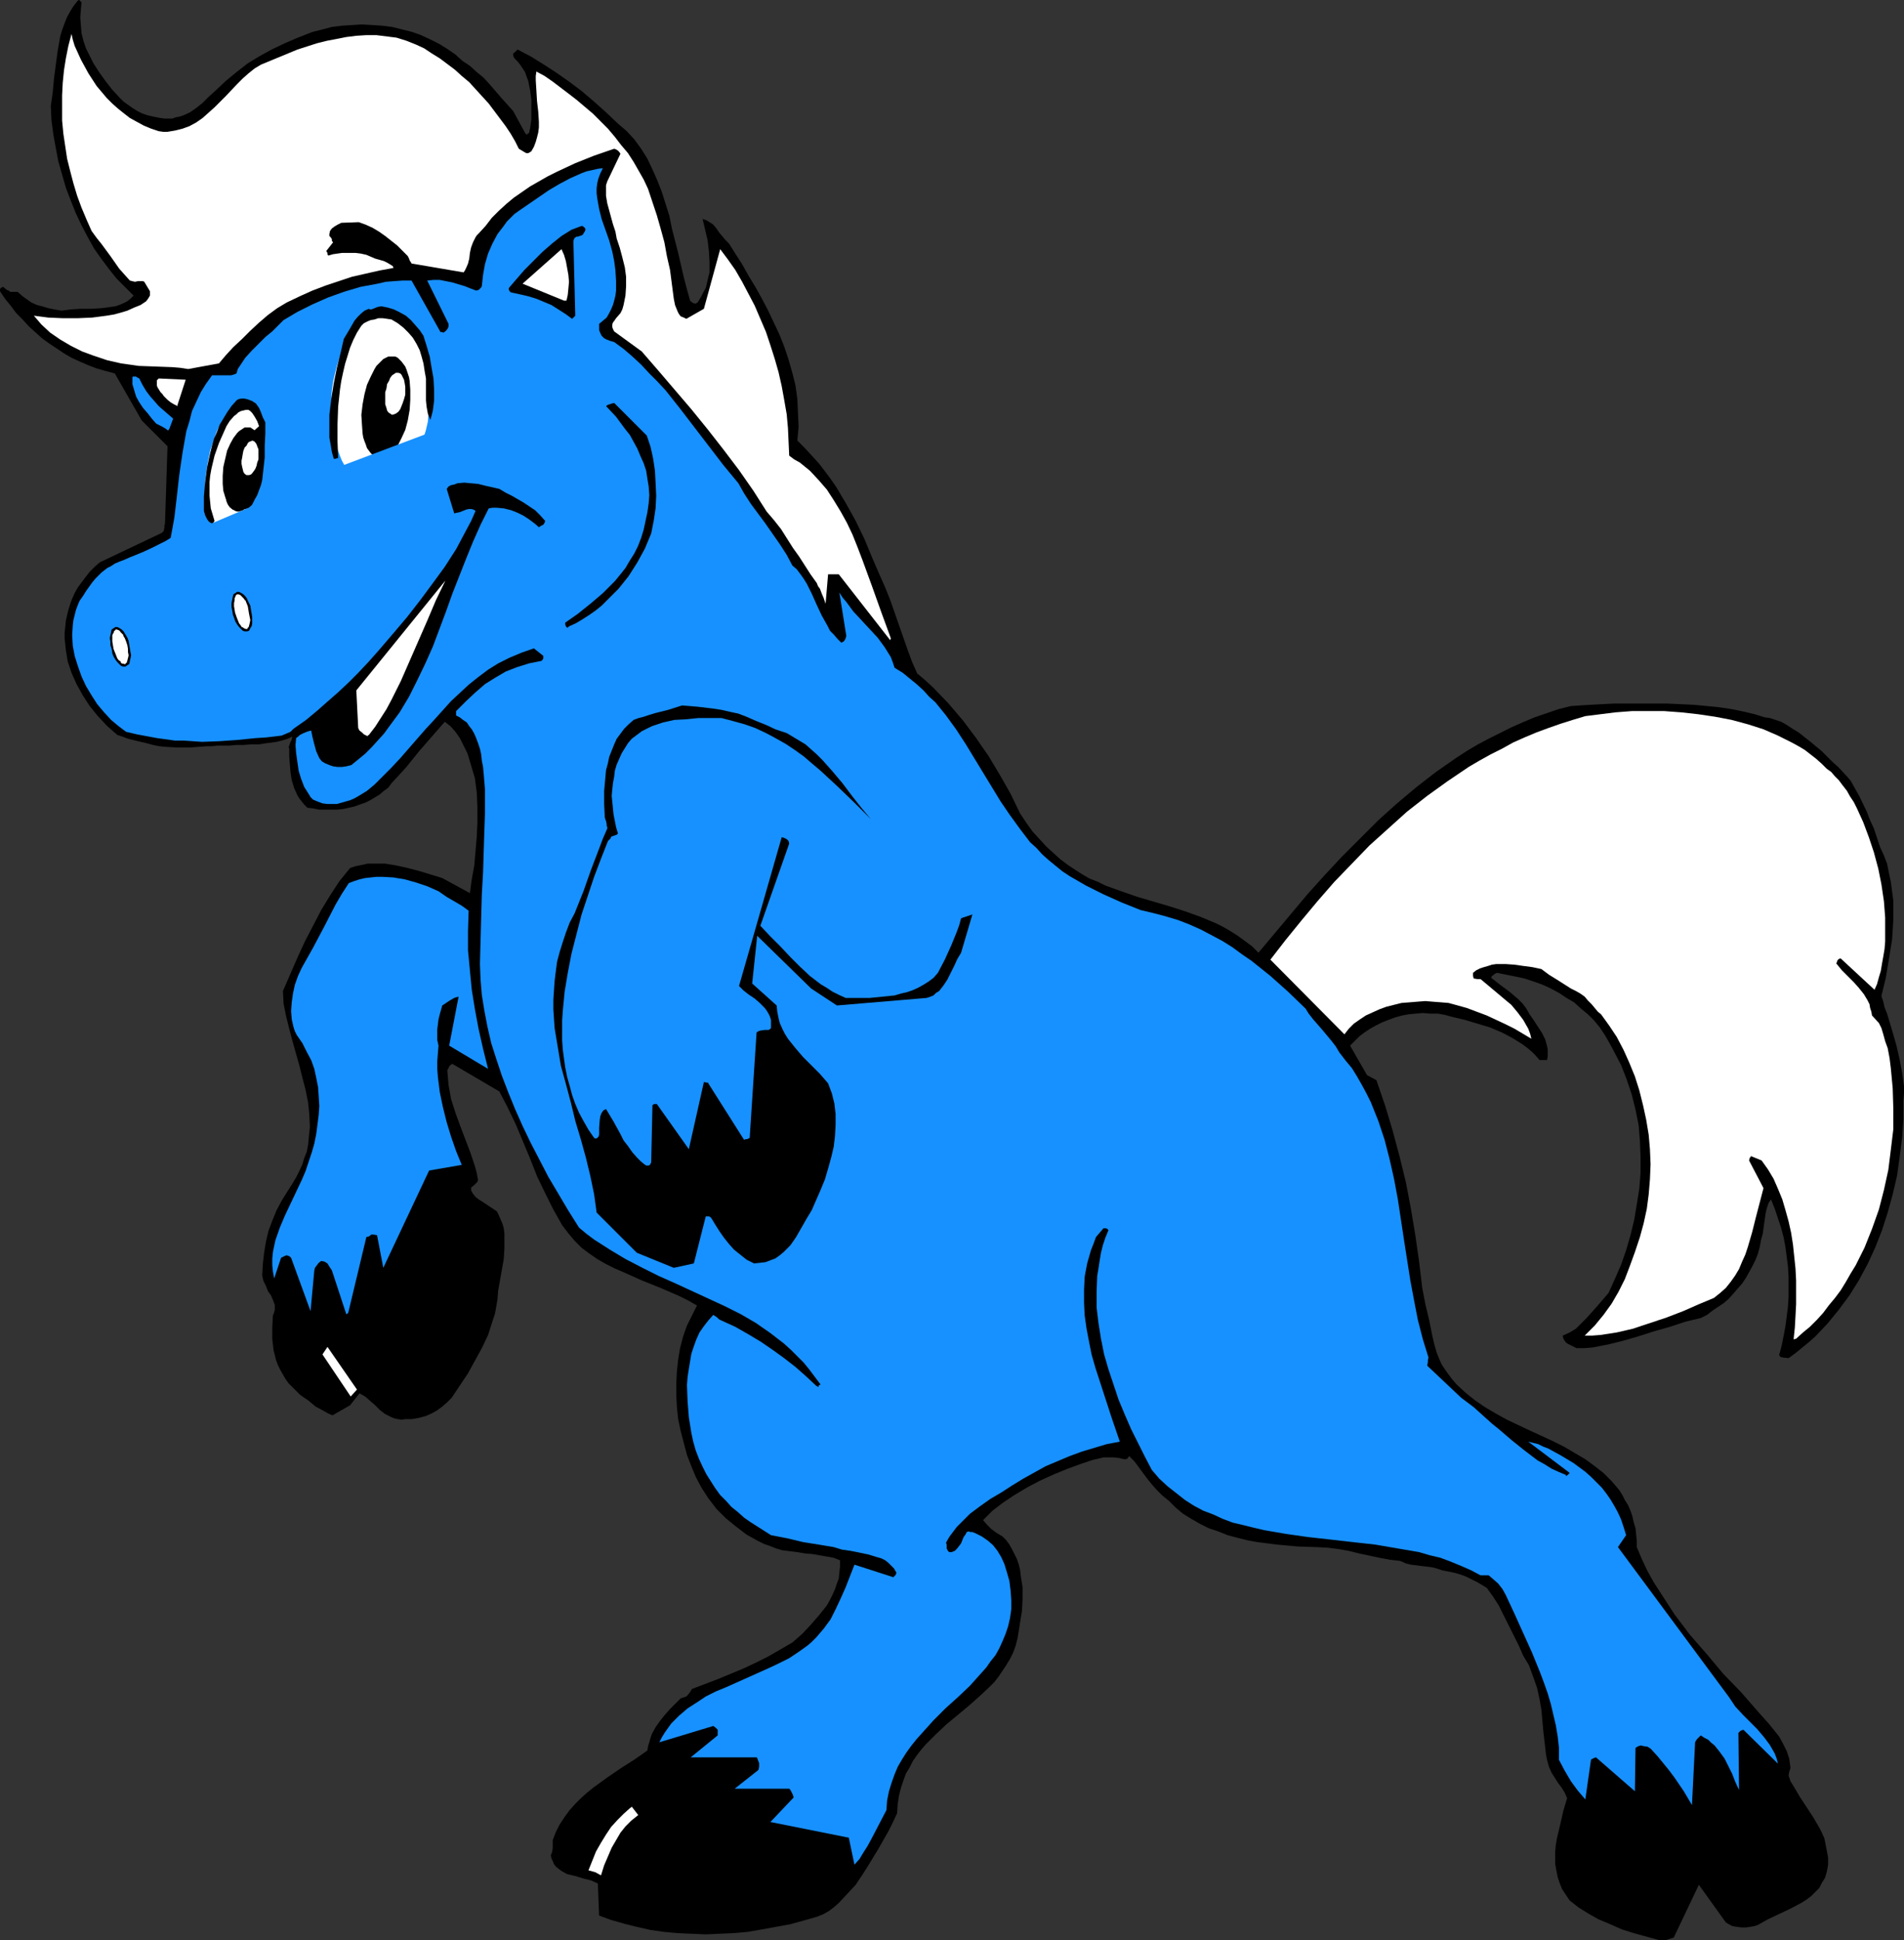
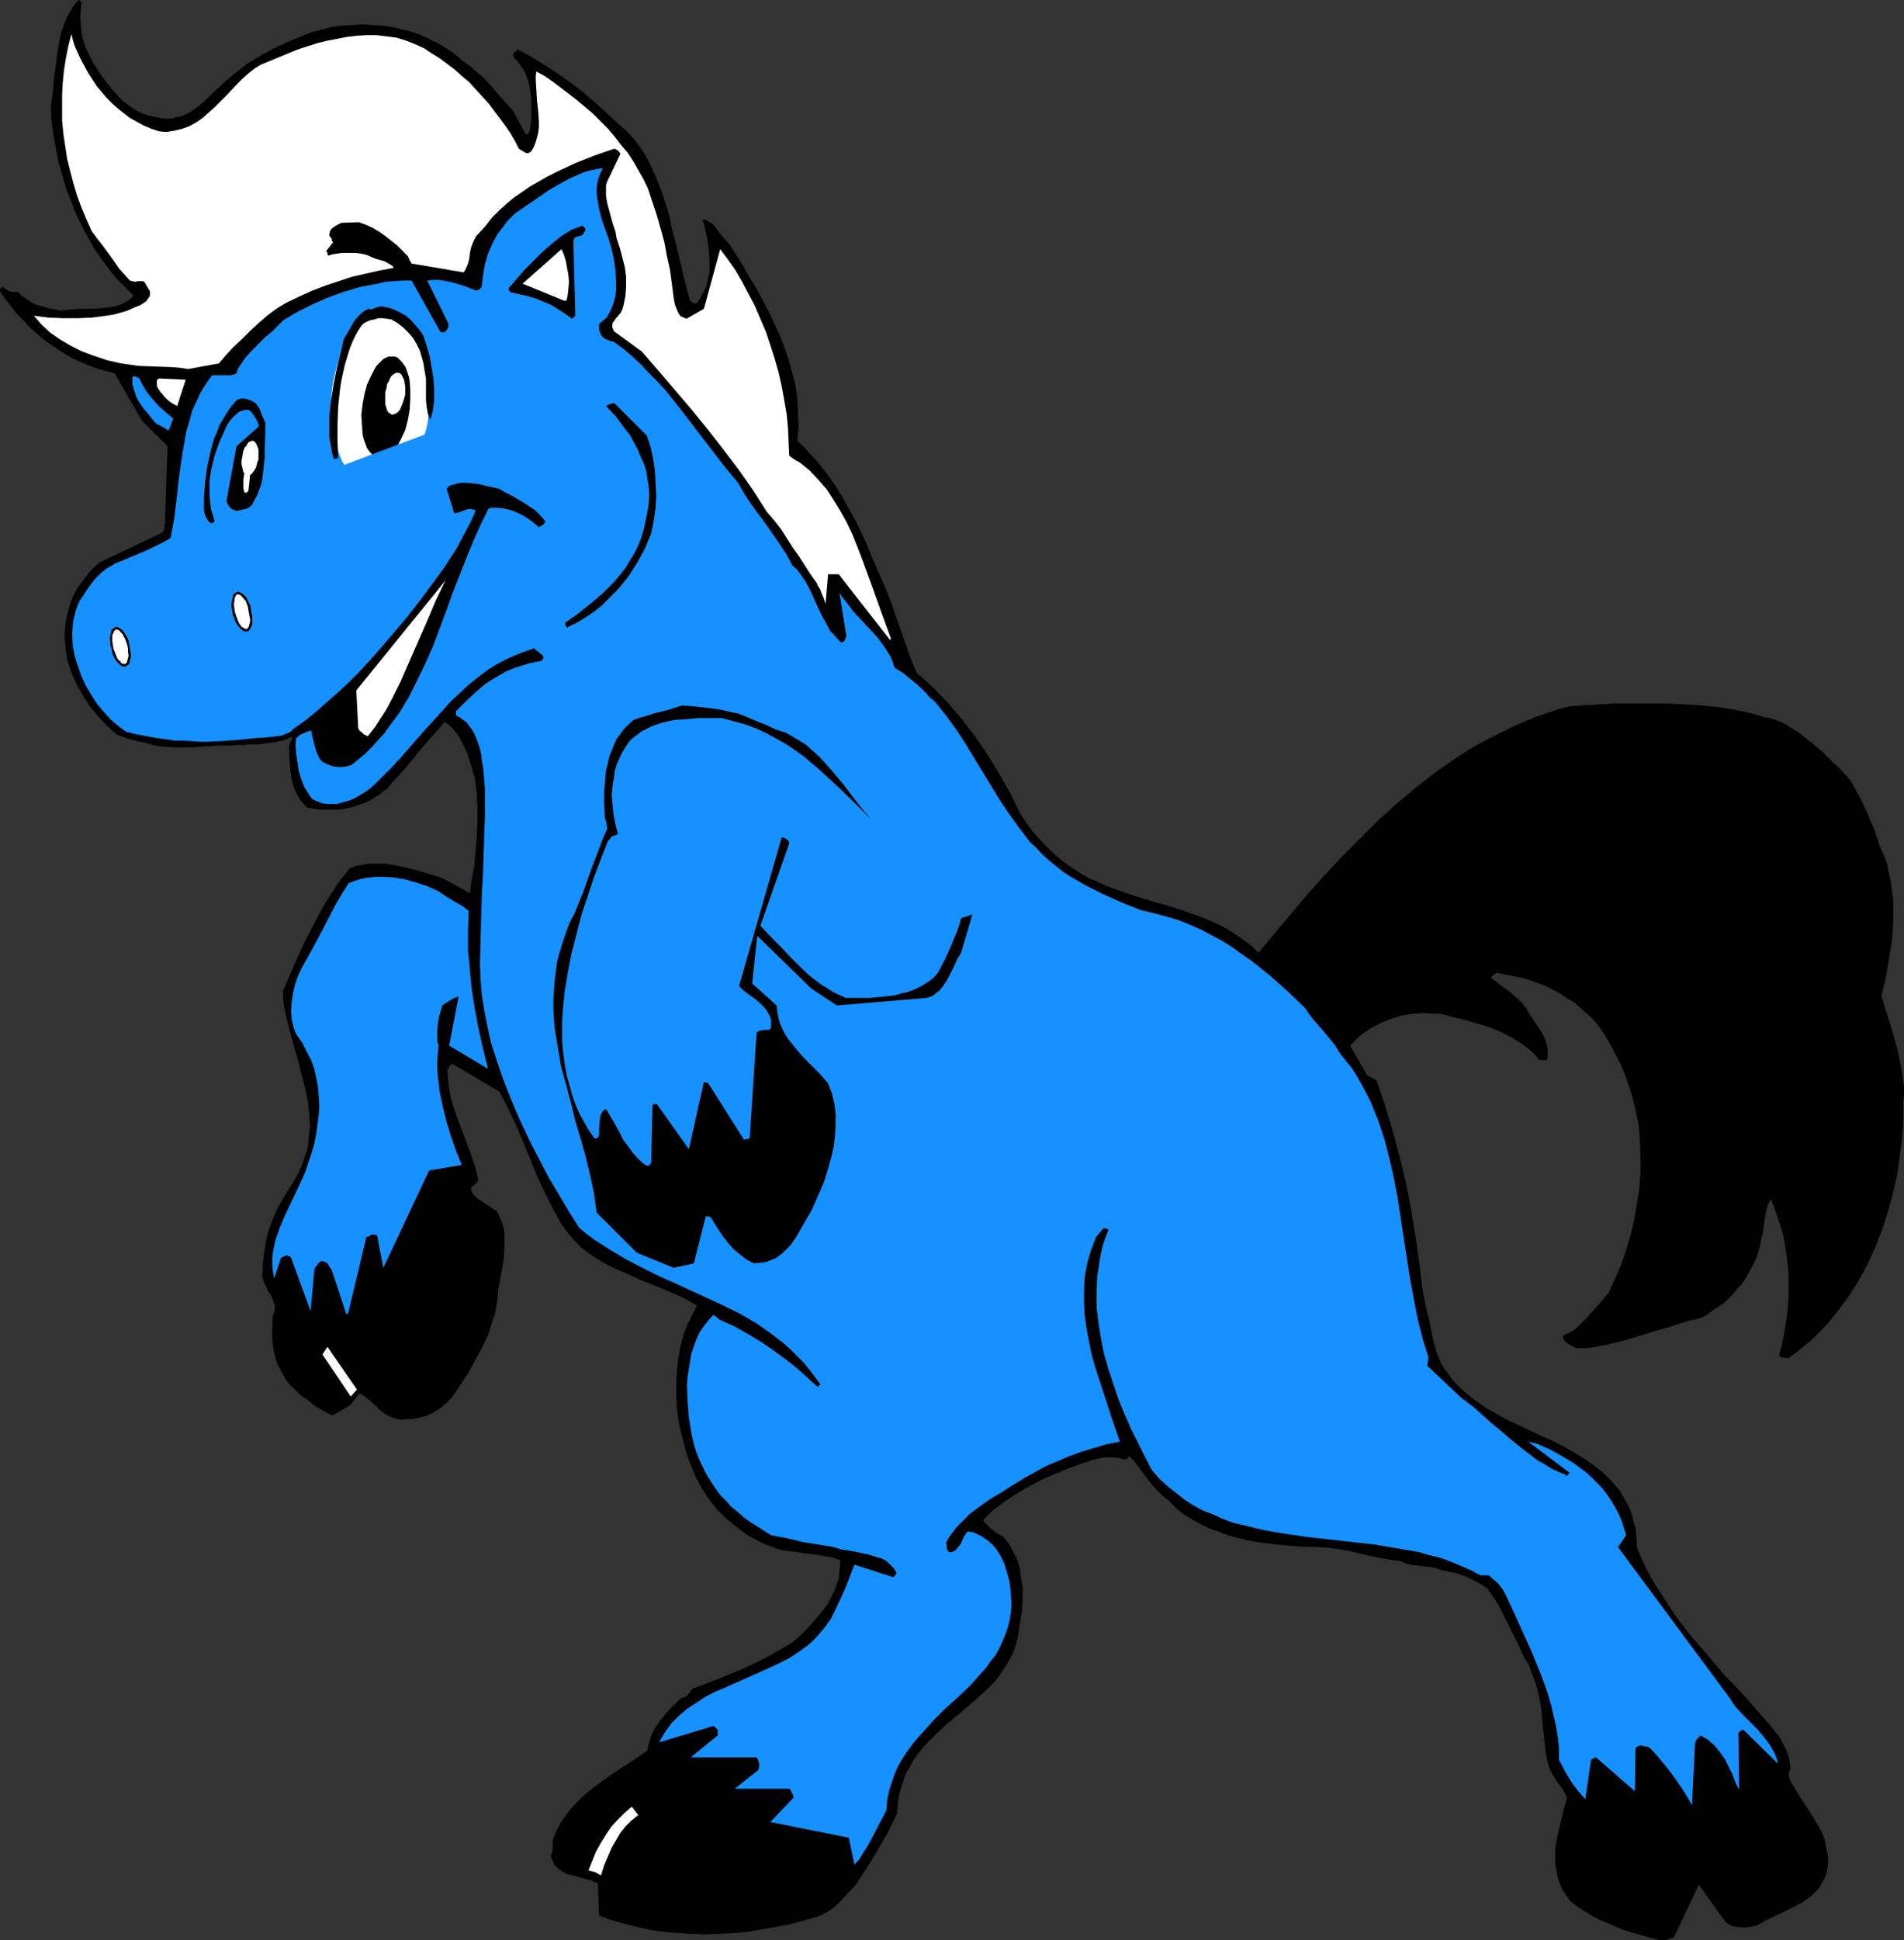
<svg xmlns="http://www.w3.org/2000/svg" xmlns:ns1="http://sodipodi.sourceforge.net/DTD/sodipodi-0.dtd" xmlns:ns2="http://www.inkscape.org/namespaces/inkscape" version="1.0" width="129.766mm" height="132.155mm" id="svg34" ns1:docname="Horse - Blue.wmf">
  <rect width="100%" height="100%" fill="#333333" stroke="none" />
  <ns1:namedview id="namedview34" pagecolor="#ffffff" bordercolor="#000000" borderopacity="0.25" ns2:showpageshadow="2" ns2:pageopacity="0.0" ns2:pagecheckerboard="0" ns2:deskcolor="#d1d1d1" ns2:document-units="mm" />
  <defs id="defs1">
    <pattern id="WMFhbasepattern" patternUnits="userSpaceOnUse" width="6" height="6" x="0" y="0" />
  </defs>
  <path style="fill:#000000;fill-opacity:1;fill-rule:evenodd;stroke:none" d="m 427.27,499.482 h 0.97 0.97 l 0.97,-0.323 0.97,-0.323 6.464,-13.574 6.949,9.696 0.808,0.485 0.97,0.485 1.131,0.162 1.131,0.162 h 1.131 l 1.131,-0.162 0.97,-0.162 0.97,-0.323 2.586,-1.454 5.818,-2.747 2.747,-1.454 1.293,-0.808 1.293,-0.97 0.97,-0.97 1.131,-1.131 0.646,-1.293 0.808,-1.293 0.485,-1.616 0.323,-1.778 v -1.778 l -0.323,-1.778 -0.323,-1.616 -0.323,-1.616 -0.646,-1.454 -0.646,-1.293 -1.616,-2.747 -3.394,-5.171 -1.616,-2.747 -0.808,-1.293 -0.485,-1.454 0.162,-0.97 0.162,-0.485 0.162,-0.485 -0.323,-2.424 -0.646,-1.939 -0.97,-1.939 -0.97,-1.778 -1.293,-1.616 -1.293,-1.616 -2.747,-3.07 -4.363,-5.009 -4.686,-4.848 -4.202,-5.009 -4.363,-5.009 -4.04,-5.333 -1.778,-2.747 -1.778,-2.747 -1.778,-2.747 -1.616,-2.909 -1.454,-3.07 -1.293,-3.07 v -1.616 l -0.162,-1.616 -0.162,-1.616 -0.485,-1.616 -0.323,-1.454 -0.485,-1.454 -0.646,-1.454 -0.808,-1.293 -0.646,-1.293 -0.808,-1.293 -1.939,-2.262 -2.101,-2.101 -2.262,-1.778 -2.424,-1.778 -2.747,-1.616 -2.747,-1.616 -2.909,-1.454 -5.979,-2.747 -5.818,-2.747 -2.909,-1.616 -2.747,-1.616 -2.586,-1.778 -2.424,-1.939 -2.262,-2.101 -1.131,-1.293 -0.97,-1.293 -0.808,-1.131 -0.97,-1.454 -0.646,-1.454 -0.646,-1.616 -0.646,-2.262 -0.485,-2.101 -0.808,-4.04 -0.97,-4.04 -0.808,-4.201 -0.808,-6.787 -0.97,-6.787 -1.131,-6.787 -1.293,-6.787 -1.616,-6.625 -1.778,-6.625 -1.939,-6.464 -2.262,-6.625 -2.424,-1.293 -4.363,-7.595 1.131,-1.131 1.293,-1.293 1.293,-0.97 1.454,-0.97 1.454,-0.808 1.616,-0.808 1.616,-0.646 1.778,-0.646 1.778,-0.485 1.778,-0.323 1.778,-0.162 1.778,-0.162 1.939,0.162 h 1.939 l 1.778,0.323 1.778,0.485 3.394,0.808 3.232,0.97 3.232,0.97 3.07,1.293 2.747,1.454 2.586,1.616 1.293,0.97 1.131,0.97 0.97,0.97 0.97,1.131 h 0.97 0.97 l 0.162,-0.97 v -0.97 -0.808 l -0.162,-0.808 -0.485,-1.778 -0.808,-1.616 -2.101,-3.232 -1.131,-1.616 -0.808,-1.454 -0.97,-1.293 -1.131,-1.131 -1.131,-0.97 -1.131,-0.97 -2.424,-1.778 -2.262,-1.778 0.162,-0.485 0.323,-0.162 0.323,-0.323 0.646,-0.323 2.424,0.485 2.424,0.485 2.262,0.485 2.424,0.808 2.262,0.808 2.101,0.97 2.101,1.131 1.939,1.293 1.939,1.131 1.778,1.616 1.778,1.454 1.616,1.616 1.454,1.778 1.293,1.939 1.131,1.939 1.131,2.101 1.939,3.717 1.454,3.717 1.293,3.878 0.97,3.878 0.808,4.04 0.323,4.04 0.162,4.04 v 4.201 l -0.323,4.04 -0.646,4.04 -0.646,3.878 -0.97,4.04 -1.131,3.878 -1.293,3.717 -1.616,3.717 -1.616,3.555 -2.909,3.393 -2.747,3.07 -1.454,1.454 -1.293,1.293 -1.616,0.97 -1.778,0.808 0.162,0.808 0.323,0.485 0.323,0.485 0.485,0.323 0.646,0.323 0.646,0.323 0.97,0.485 h 2.101 l 1.939,-0.162 4.202,-0.808 3.878,-0.97 3.878,-1.131 4.04,-1.293 4.04,-1.131 3.878,-1.293 4.04,-0.97 1.616,-0.808 1.454,-1.131 1.454,-0.97 1.454,-0.97 1.293,-1.131 1.131,-1.293 1.131,-1.293 1.131,-1.293 0.97,-1.454 0.808,-1.454 0.808,-1.454 0.808,-1.616 0.646,-1.616 0.485,-1.778 0.323,-1.778 0.485,-1.778 0.323,-2.424 0.162,-1.131 0.162,-1.131 0.162,-0.97 0.323,-1.131 0.323,-0.97 0.646,-0.97 0.97,2.424 0.808,2.424 0.808,2.424 0.646,2.424 0.485,2.585 0.323,2.424 0.323,2.585 0.162,2.585 v 2.585 2.585 l -0.162,2.585 -0.323,2.585 -0.323,2.424 -0.485,2.585 -0.485,2.424 -0.646,2.424 0.323,0.485 0.646,0.162 1.454,0.162 1.778,-1.293 1.778,-1.454 1.778,-1.454 1.616,-1.454 3.07,-3.232 2.909,-3.555 2.747,-3.717 2.424,-3.878 2.262,-4.201 1.939,-4.201 1.778,-4.525 1.454,-4.525 1.293,-4.686 1.131,-4.848 0.646,-4.686 0.646,-5.009 0.323,-4.848 v -4.848 l 0.162,-1.778 v -1.778 l -0.485,-3.555 -0.646,-3.393 -0.808,-3.555 -0.97,-3.393 -0.97,-3.232 -0.485,-1.616 -0.646,-1.616 -0.323,-1.454 -0.485,-1.454 1.131,-4.686 0.808,-4.848 0.808,-5.009 0.162,-2.424 0.162,-2.585 v -2.424 -2.585 l -0.323,-2.424 -0.323,-2.424 -0.485,-2.262 -0.485,-2.424 -0.808,-2.101 -0.97,-2.101 -0.808,-2.424 -0.808,-2.424 -0.97,-2.101 -0.808,-2.101 -1.939,-4.04 -2.262,-4.04 -0.97,-1.131 -2.262,-2.424 -1.454,-1.293 -2.747,-2.747 -2.909,-2.424 -3.07,-2.424 -1.616,-0.97 -1.454,-0.97 -1.454,-0.808 -1.454,-0.485 -1.454,-0.485 -1.293,-0.162 -2.586,-0.808 -2.747,-0.646 -3.07,-0.646 -3.232,-0.485 -3.232,-0.323 -3.394,-0.323 -6.949,-0.323 h -6.949 -3.394 -3.232 l -3.07,0.162 -3.07,0.162 -2.586,0.162 -2.424,0.162 -3.232,0.808 -6.141,2.101 -3.07,1.293 -2.909,1.293 -2.909,1.454 -2.909,1.454 -2.747,1.454 -2.747,1.616 -2.747,1.778 -5.333,3.717 -5.01,3.878 -5.01,4.201 -4.848,4.363 -4.686,4.686 -4.686,4.686 -4.525,4.848 -4.363,4.848 -4.202,5.009 -8.403,10.019 -1.616,-1.616 -1.939,-1.454 -1.778,-1.293 -1.778,-1.131 -1.939,-1.131 -1.939,-0.97 -3.878,-1.616 -4.04,-1.454 -4.04,-1.293 -8.242,-2.424 -4.202,-1.454 -4.04,-1.454 -1.939,-0.97 -2.101,-0.808 -1.939,-1.131 -1.778,-1.131 -1.939,-1.293 -1.939,-1.454 -1.778,-1.616 -1.778,-1.616 -1.778,-1.939 -1.778,-1.939 -1.616,-2.262 -1.616,-2.424 -2.424,-5.009 -2.747,-4.848 -2.909,-4.848 -3.232,-4.686 -3.394,-4.525 -3.717,-4.363 -3.878,-4.04 -2.101,-1.939 -2.101,-1.778 -1.293,-2.909 -1.131,-3.07 -2.262,-6.464 -2.262,-6.464 -1.293,-3.232 -1.293,-2.909 -2.101,-4.848 -1.939,-4.686 -2.262,-4.686 -2.424,-4.363 -2.586,-4.363 -1.454,-2.101 -1.454,-1.939 -1.616,-2.101 -1.778,-1.939 -1.778,-1.939 -1.939,-1.939 0.323,-3.555 -0.162,-3.555 -0.162,-3.555 -0.485,-3.555 -0.808,-3.232 -0.97,-3.393 -1.131,-3.393 -1.293,-3.232 -1.454,-3.07 -1.454,-3.07 -1.616,-3.07 -1.616,-2.909 -1.778,-2.909 -1.616,-2.909 -1.778,-2.747 -1.616,-2.585 -0.97,-0.97 -0.808,-0.97 -0.808,-0.97 -0.646,-0.97 -0.808,-0.97 -0.97,-0.646 -0.808,-0.485 -0.97,-0.323 0.646,2.747 0.646,2.747 0.323,2.747 0.162,2.747 v 1.454 1.293 l -0.323,1.293 -0.323,1.454 -0.323,1.293 -0.646,1.131 -0.646,1.293 -0.808,1.293 -0.323,0.162 -0.162,0.162 -0.646,-0.162 -0.485,-0.323 -0.323,-0.323 -0.808,-2.909 -0.808,-3.07 -1.454,-6.302 -1.616,-6.302 -0.646,-3.232 -0.97,-3.07 -0.97,-3.07 -1.131,-2.909 -1.293,-2.909 -1.293,-2.747 -1.616,-2.585 -1.778,-2.424 -1.939,-2.101 -2.262,-1.939 -3.07,-2.909 -3.07,-2.747 -3.232,-2.747 -3.232,-2.424 -3.232,-2.262 -3.232,-2.101 -3.394,-2.101 -3.394,-1.778 -0.162,0.162 -0.323,0.323 -0.323,0.323 -0.323,0.162 v 0.323 0.323 l 0.323,0.646 0.808,0.808 0.646,0.808 0.646,0.97 0.646,0.97 0.323,0.97 0.485,1.293 0.485,2.424 0.323,2.424 v 2.585 2.424 l -0.323,2.424 -0.162,0.485 v 0.323 l -0.162,0.323 v 0 l -0.162,0.162 h -0.162 l -0.162,0.323 v 0 0 l -0.162,-0.162 -0.323,-0.323 -3.07,-5.656 -2.909,-3.232 -3.07,-3.555 -1.616,-1.778 -1.778,-1.454 -1.778,-1.616 -1.939,-1.293 -1.778,-1.616 -2.101,-1.454 -2.101,-1.293 -2.262,-1.131 -2.424,-1.131 -2.262,-0.808 -2.586,-0.646 -2.586,-0.646 -2.586,-0.323 -2.424,-0.162 -2.747,-0.162 -2.586,0.162 -2.586,0.162 -2.586,0.323 -2.424,0.646 -2.586,0.646 -3.717,1.454 -3.394,1.454 -3.394,1.616 -3.232,1.778 -2.909,1.778 -2.909,2.262 -2.747,2.262 -2.747,2.585 -1.616,1.454 -1.616,1.616 -1.616,1.293 -1.616,1.131 -1.778,0.808 -0.97,0.323 -0.97,0.162 -0.808,0.323 h -1.131 -0.97 l -1.131,-0.162 -1.616,-0.323 -1.454,-0.323 -1.454,-0.485 -1.293,-0.646 -1.293,-0.808 -1.131,-0.808 -1.131,-0.808 -0.97,-0.97 -1.939,-2.101 -1.778,-2.262 -0.808,-1.131 -0.808,-1.131 -1.454,-2.262 -0.97,-1.939 -0.97,-1.939 -0.646,-1.939 -0.485,-1.939 -0.162,-2.101 -0.162,-1.939 0.162,-2.101 0.162,-1.939 h -0.162 l -0.162,-0.162 -0.162,-0.162 V 0 h -0.162 l -0.323,0.162 -1.131,1.454 -0.808,1.293 -0.808,1.454 -0.646,1.616 -0.646,1.778 -0.485,1.616 -0.646,3.717 -0.485,3.555 -0.485,3.717 -0.323,3.555 -0.485,3.393 0.162,3.555 0.485,3.717 0.646,3.555 0.646,3.393 0.97,3.393 0.97,3.393 1.293,3.393 1.293,3.232 1.454,3.07 1.616,3.07 1.616,2.909 1.939,2.747 1.939,2.585 1.939,2.424 2.262,2.262 2.101,2.101 -0.808,0.808 -0.808,0.646 -0.97,0.485 -1.131,0.485 -0.97,0.323 -1.131,0.162 -2.424,0.323 -2.586,0.162 H 20.846 L 18.261,79.665 15.837,79.988 14.059,79.665 12.443,79.342 10.827,78.857 9.534,78.534 8.08,77.888 6.949,77.08 5.818,76.272 4.525,75.14 H 2.586 L 2.262,74.817 1.778,74.656 0.808,73.848 0.485,74.009 0.162,74.171 0,74.494 v 0.485 l 1.293,1.939 1.454,1.778 1.454,1.939 1.616,1.616 1.616,1.778 1.616,1.454 1.778,1.616 1.778,1.293 1.939,1.293 1.939,1.293 1.939,1.131 2.101,0.97 2.262,0.97 2.101,0.808 2.262,0.646 2.424,0.646 6.949,12.119 6.626,6.625 -0.646,19.876 v 0.162 l -0.162,0.323 v 0.646 l -0.162,0.808 -0.323,0.323 -0.162,0.162 -15.998,7.595 -1.293,1.131 -1.293,1.293 -1.131,1.454 -0.97,1.293 -0.97,1.293 -0.808,1.454 -0.646,1.454 -0.485,1.293 -0.485,1.616 -0.323,1.293 -0.323,1.454 -0.162,1.616 -0.162,1.454 v 1.454 l 0.323,3.07 0.485,2.909 0.97,2.909 1.293,2.909 1.616,2.909 1.778,2.747 2.101,2.585 2.424,2.585 2.586,2.262 1.454,0.485 1.293,0.485 1.293,0.323 1.293,0.323 2.101,0.485 1.778,0.485 1.616,0.323 1.616,0.162 3.07,0.162 h 1.454 1.778 l 2.101,-0.162 2.262,-0.162 h 1.293 l 1.293,-0.162 h 1.616 1.616 l 1.616,-0.162 h 1.939 l 1.939,-0.162 h 2.101 l 0.97,-0.162 1.131,-0.162 2.424,-0.323 1.293,-0.323 1.131,-0.323 0.808,-0.323 0.646,-0.323 0.162,0.162 -0.162,0.323 v 0.323 l -0.323,0.485 -0.323,0.97 -0.162,0.485 0.162,0.162 v 2.101 l 0.162,2.101 0.162,1.939 0.323,2.101 0.646,2.101 0.808,1.778 0.485,0.808 0.646,0.808 0.646,0.808 0.808,0.808 1.454,0.162 1.616,0.323 h 1.454 1.616 1.454 l 1.616,-0.162 1.454,-0.323 1.454,-0.323 1.293,-0.485 1.454,-0.485 1.293,-0.646 2.424,-1.454 1.131,-0.97 1.131,-0.808 0.808,-1.131 1.939,-2.101 1.778,-1.939 3.394,-4.201 3.232,-3.717 3.394,-3.878 1.454,1.131 1.293,1.454 1.131,1.616 0.97,1.939 0.97,1.939 0.646,2.101 1.293,4.363 0.485,3.717 0.162,3.878 v 3.717 l -0.162,3.717 -0.323,3.717 -0.323,3.717 -0.646,3.555 -0.485,3.555 -7.11,-3.878 -5.818,-1.778 -3.07,-0.808 -2.909,-0.646 -2.909,-0.485 H 97.768 96.152 94.697 l -1.454,0.323 -1.616,0.323 -1.454,0.485 -2.747,3.393 -2.424,3.717 -2.262,3.717 -2.101,4.04 -2.101,4.04 -1.939,4.201 -3.717,8.564 0.162,3.232 0.646,3.232 0.808,3.232 0.808,3.07 1.778,6.302 0.808,3.232 0.808,3.07 0.646,3.232 0.323,3.07 0.162,3.232 -0.162,1.616 -0.162,1.616 -0.162,1.616 -0.323,1.616 -0.646,1.616 -0.485,1.616 -0.808,1.778 -0.808,1.616 -0.97,1.616 -1.131,1.778 -1.616,2.585 -1.293,2.424 -1.131,2.747 -0.97,2.585 -0.646,2.747 -0.485,2.909 -0.323,2.909 -0.162,2.909 0.162,0.808 0.162,0.646 0.646,1.293 0.485,1.293 0.808,1.131 0.485,1.131 0.485,1.293 v 0.485 0.808 l -0.162,0.646 -0.323,0.808 -0.162,3.07 v 2.909 l 0.162,1.454 0.162,1.454 0.323,1.293 0.323,1.293 0.485,1.293 0.646,1.293 0.646,1.131 0.646,1.131 0.808,1.131 0.97,0.97 0.97,0.97 0.97,0.97 1.131,0.808 0.97,0.646 0.97,0.808 0.97,0.808 2.101,1.131 1.131,0.646 1.131,0.485 4.525,-2.585 2.424,-3.07 1.454,0.808 1.293,1.131 1.293,1.131 1.293,1.293 1.293,0.97 1.616,0.808 0.808,0.323 0.808,0.162 0.97,0.162 0.97,-0.162 h 1.778 l 1.778,-0.323 1.778,-0.485 1.454,-0.646 1.454,-0.808 1.293,-0.97 1.293,-1.131 1.131,-1.131 4.202,-6.302 1.778,-3.232 1.778,-3.232 1.616,-3.393 1.131,-3.555 0.646,-1.939 0.323,-1.778 0.323,-1.939 0.162,-2.101 0.485,-2.747 0.485,-2.747 0.485,-2.747 0.162,-2.747 v -2.747 -1.131 l -0.162,-1.293 -0.323,-1.131 -0.485,-1.131 -0.485,-1.131 -0.485,-0.97 -0.97,-0.646 -0.97,-0.646 -0.97,-0.646 -0.97,-0.646 -0.808,-0.485 -0.808,-0.646 -0.646,-0.808 -0.485,-0.808 v -0.485 -0.323 l 0.646,-0.485 0.646,-0.646 0.323,-0.323 0.162,-0.485 -0.323,-1.778 -0.485,-1.778 -1.131,-3.393 -1.293,-3.393 -1.293,-3.393 -1.293,-3.555 -1.131,-3.555 -0.323,-1.778 -0.323,-1.778 -0.162,-1.939 -0.162,-1.939 0.323,-0.485 0.162,-0.485 0.323,-0.323 0.485,-0.323 12.12,7.11 2.101,4.04 2.101,4.363 3.717,8.888 1.778,4.525 2.101,4.363 2.101,4.201 2.262,4.04 1.616,2.101 1.616,1.939 1.778,1.778 1.939,1.454 2.101,1.454 2.262,1.293 2.262,1.131 2.262,0.97 4.686,2.101 2.424,0.97 2.424,0.97 4.848,2.101 2.262,1.131 2.262,1.293 -1.293,2.585 -1.293,2.585 -0.97,2.747 -0.808,3.07 -0.485,2.909 -0.323,3.07 -0.162,3.07 v 3.07 l 0.162,3.07 0.323,3.07 0.646,3.07 0.808,3.07 0.808,3.07 1.131,2.909 1.131,2.747 1.454,2.747 1.778,2.747 2.101,2.747 2.424,2.424 2.586,2.101 2.747,2.101 1.454,0.808 1.454,0.808 1.616,0.808 1.454,0.485 1.616,0.646 1.616,0.485 3.878,0.485 1.939,0.323 1.939,0.162 3.717,0.646 1.778,0.323 1.616,0.646 v 1.616 l -0.162,1.454 -0.162,1.616 -0.485,1.293 -0.485,1.454 -0.646,1.454 -0.646,1.293 -0.808,1.454 -1.939,2.424 -2.101,2.424 -2.262,2.424 -2.586,2.262 -3.07,1.778 -3.07,1.778 -3.232,1.616 -3.07,1.454 -6.626,2.747 -3.394,1.293 -3.394,1.293 -0.485,0.808 -0.646,0.808 -0.323,0.323 -0.485,0.162 -0.485,0.162 -0.485,0.162 -0.162,0.162 -1.293,1.293 -1.293,1.293 -1.293,1.454 -1.293,1.616 -1.131,1.616 -0.97,1.778 -0.323,0.97 -0.323,1.131 -0.323,0.97 -0.162,1.131 -3.232,2.262 -3.555,2.262 -3.555,2.424 -3.555,2.585 -1.616,1.293 -1.616,1.454 -1.454,1.454 -1.454,1.616 -1.293,1.778 -1.293,1.939 -0.97,1.939 -0.808,2.101 v 2.101 l -0.162,0.97 -0.323,0.808 0.162,0.808 0.323,0.646 0.323,0.808 0.485,0.646 0.808,0.646 0.646,0.485 1.454,0.808 2.101,0.485 2.101,0.646 1.939,0.485 1.778,0.808 0.323,8.241 3.07,1.131 3.394,0.97 3.232,0.808 3.555,0.808 3.394,0.485 3.555,0.323 3.555,0.162 3.717,0.162 3.555,-0.162 3.717,-0.162 3.555,-0.323 3.717,-0.646 3.555,-0.646 3.555,-0.646 3.555,-0.97 3.394,-0.97 1.616,-0.646 1.454,-0.808 1.293,-0.97 1.293,-1.131 2.262,-2.424 2.101,-2.262 1.616,-2.424 1.454,-2.262 2.747,-4.525 2.586,-4.525 1.131,-2.262 1.131,-2.424 0.162,-2.424 0.323,-2.101 0.485,-1.939 0.646,-1.939 0.646,-1.778 0.97,-1.616 0.808,-1.616 1.131,-1.616 1.131,-1.454 1.131,-1.293 2.586,-2.585 2.747,-2.585 2.747,-2.262 2.909,-2.424 2.747,-2.424 2.586,-2.424 1.293,-1.293 1.131,-1.454 0.97,-1.454 0.97,-1.454 0.97,-1.616 0.808,-1.616 0.646,-1.778 0.485,-1.939 0.323,-1.939 0.323,-2.101 0.485,-2.909 0.162,-3.07 v -3.07 l -0.485,-3.07 -0.162,-1.454 -0.323,-1.293 -0.485,-1.454 -0.646,-1.293 -0.646,-1.293 -0.646,-1.131 -0.808,-1.131 -0.97,-0.97 -1.616,-0.97 -1.293,-0.97 -1.131,-1.131 -0.97,-1.131 1.131,-1.131 1.293,-1.293 2.747,-2.101 2.909,-1.939 3.232,-1.939 3.394,-1.778 3.555,-1.616 3.555,-1.454 3.555,-1.293 2.909,-0.97 1.454,-0.323 1.293,-0.323 h 1.293 1.293 l 1.454,0.162 1.293,0.323 h 0.323 l 0.485,-0.162 0.485,-0.646 1.293,1.293 0.97,1.293 2.262,3.07 1.293,1.616 1.293,1.454 1.454,1.454 1.616,1.293 1.778,1.778 1.939,1.616 2.101,1.293 2.262,1.293 2.262,1.131 2.424,0.808 2.424,0.97 2.424,0.646 2.586,0.646 2.586,0.485 5.171,0.646 5.333,0.485 5.01,0.162 2.747,0.162 2.586,0.323 2.747,0.485 2.586,0.646 5.333,1.131 2.586,0.485 2.747,0.323 1.454,0.646 1.293,0.323 2.586,0.323 2.747,0.323 1.293,0.323 1.454,0.485 1.616,0.323 1.616,0.323 1.616,0.485 1.293,0.485 2.909,1.454 2.424,1.454 1.616,2.262 1.454,2.262 1.293,2.585 1.293,2.585 1.293,2.585 1.293,2.585 1.131,2.585 1.454,2.424 1.131,3.07 0.97,2.747 0.646,2.909 0.485,2.747 0.485,5.494 0.323,2.747 0.323,2.909 0.162,0.97 0.162,0.808 0.485,1.778 0.646,1.454 0.808,1.293 0.808,1.293 0.97,1.293 0.808,1.293 0.646,1.454 -0.97,3.232 -0.808,3.555 -0.808,3.393 -0.323,1.778 -0.162,1.778 v 1.616 1.616 l 0.323,1.778 0.323,1.616 0.485,1.454 0.646,1.616 0.97,1.454 0.97,1.454 2.262,1.778 2.586,1.616 2.586,1.454 3.07,1.293 2.909,1.293 3.07,0.97 z" id="path1" />
  <path style="fill:#000000;fill-opacity:1;fill-rule:evenodd;stroke:none" d="m 174.205,495.604 3.232,-0.323 3.232,-0.162 h 3.394 l 3.232,-0.162 h 3.394 l 3.232,-0.323 3.394,-0.323 3.555,-0.485 1.939,-0.808 1.939,-0.646 3.878,-1.293 1.616,-0.808 1.778,-0.97 0.646,-0.646 0.646,-0.646 0.646,-0.646 0.646,-0.808 0.485,-0.808 0.646,-0.485 0.485,-0.646 0.323,-0.646 -1.939,-9.049 -2.424,-0.646 -2.262,-0.646 -2.586,-0.485 -2.424,-0.323 -2.586,-0.162 -2.424,0.162 -2.586,0.323 -2.424,0.646 -1.131,-0.162 -0.485,-0.162 -0.323,-0.323 -0.323,-0.646 -0.323,-0.808 v -0.808 l 0.162,-0.97 5.171,-5.494 -0.323,-0.323 -0.485,-0.162 h -2.262 l -0.646,-0.162 -0.485,-0.162 -2.586,0.485 -2.747,0.646 -1.131,0.323 -1.131,0.323 -0.97,0.485 -0.97,0.646 -0.97,0.162 h -0.97 l -0.646,-0.162 -0.646,-0.485 -0.323,-0.485 -0.162,-0.323 -0.162,-0.485 10.181,-9.534 -1.939,-0.323 -2.101,-0.162 -2.101,0.162 -2.262,0.323 -2.101,0.485 -2.262,0.485 -4.525,1.454 -0.485,-0.162 -0.323,-0.162 -0.323,-0.485 -0.323,-0.485 v -1.131 l 5.171,-5.979 -0.646,-0.162 h -0.808 l -0.646,0.162 -0.808,0.485 -1.616,0.97 -0.646,0.646 -0.485,0.485 v 0.646 l -0.162,0.646 -4.04,1.616 -4.04,1.778 -1.939,0.97 -1.939,0.97 -1.778,1.131 -1.616,1.293 -1.616,1.293 -1.454,1.293 -1.616,1.616 -1.293,1.616 -1.293,1.778 -0.97,1.778 -1.131,2.101 -0.808,2.101 v 0.97 0.808 l 0.162,0.646 0.323,0.808 0.323,0.646 0.646,0.808 0.808,0.646 0.485,0.323 0.485,0.162 h 0.808 l 0.646,0.323 1.616,0.485 0.808,0.323 h 0.646 0.808 l 0.808,-0.162 1.939,-3.878 2.262,-3.555 2.262,-3.232 1.293,-1.616 1.454,-1.616 1.454,-1.454 1.454,-1.454 1.616,-1.131 1.616,-1.293 1.778,-1.293 1.778,-0.97 1.939,-1.131 1.939,-0.97 h 0.323 l 0.323,0.162 0.646,0.646 0.323,0.323 0.323,0.646 v 0.646 l -0.162,0.808 -1.293,0.323 -1.454,0.485 -1.293,0.485 -1.131,0.485 -2.424,1.616 -2.101,1.616 -1.939,1.939 -1.939,2.101 -1.778,2.101 -1.616,2.424 -2.101,3.717 -0.97,1.939 -0.808,1.939 -0.808,2.101 -0.323,2.101 -0.162,0.97 v 1.131 l 0.162,0.97 0.162,1.131 0.162,0.646 0.323,0.323 0.323,0.485 0.646,0.485 z" id="path2" />
  <path style="fill:#000000;fill-opacity:1;fill-rule:evenodd;stroke:none" d="m 423.876,495.604 h 5.333 l 1.293,-1.454 1.131,-1.454 0.97,-1.939 0.97,-1.939 1.616,-4.04 1.778,-3.878 0.162,-0.162 h 0.323 l 0.646,-0.323 h 0.323 l 0.162,0.162 0.485,0.162 0.323,0.162 0.97,1.454 0.808,1.616 1.454,3.232 0.808,1.616 0.97,1.293 1.293,1.293 0.646,0.485 0.808,0.485 1.293,0.162 h 1.131 l 1.131,-0.162 1.131,-0.162 2.262,-0.646 2.101,-0.97 1.939,-0.97 1.939,-1.131 1.778,-1.131 1.778,-0.97 0.485,-0.646 0.646,-0.646 1.293,-1.131 0.97,-1.131 0.485,-0.646 0.162,-0.646 -0.162,-2.262 -0.162,-2.262 -0.485,-2.101 -0.485,-2.101 -0.646,-1.939 -0.808,-1.778 -0.97,-1.778 -0.97,-1.778 -1.131,-1.778 -1.293,-1.778 -2.586,-3.232 -2.909,-3.232 -3.232,-3.07 -0.162,0.808 v 0.97 1.939 l 0.162,2.101 v 2.101 l -0.162,1.939 -0.162,0.97 -0.323,0.808 -0.485,0.808 -0.646,0.646 -0.646,0.646 -0.97,0.646 -0.323,-0.162 -0.323,-0.162 -0.646,-0.485 -5.818,-12.281 h -1.293 l -0.162,1.131 -0.162,1.131 -0.162,2.424 v 2.262 l 0.162,2.424 -0.162,2.262 -0.162,0.97 -0.323,0.97 -0.485,0.97 -0.646,0.97 -0.646,0.808 -0.97,0.646 -1.616,-1.939 -1.293,-2.262 -1.131,-2.262 -1.131,-2.101 -1.131,-2.262 -0.808,-0.97 -0.646,-0.97 -0.808,-0.97 -0.97,-0.808 -1.131,-0.808 -1.131,-0.646 -0.646,13.735 -0.323,0.162 h -0.485 l -0.808,-0.162 -0.646,-0.485 -0.646,-0.646 v -0.323 l -0.162,-0.162 v -0.808 l -7.757,-7.918 h -0.162 -0.323 l -0.646,0.323 2.747,12.119 -0.323,0.485 -0.646,0.323 -1.293,0.485 -0.808,-0.323 -0.646,-0.323 -0.485,-0.485 -0.323,-0.646 -0.808,-1.454 -0.808,-1.293 -2.586,-1.616 -0.808,2.101 -0.808,2.262 -0.646,2.262 -0.646,2.424 -0.162,2.424 v 2.262 l 0.162,1.293 0.323,1.131 0.323,1.131 0.485,0.97 0.808,1.454 0.97,1.131 0.97,0.97 0.97,0.808 1.293,0.808 2.101,1.454 1.131,0.808 1.293,0.808 1.454,0.646 1.454,0.646 1.454,0.485 1.616,0.323 1.454,0.485 z" id="path3" />
  <path style="fill:#1791ff;fill-opacity:1;fill-rule:evenodd;stroke:none" d="m 220.099,480.091 1.293,-1.454 0.97,-1.616 1.131,-1.778 0.97,-1.778 1.939,-3.717 1.939,-3.717 0.162,-2.424 0.485,-2.424 0.646,-2.101 0.808,-2.262 0.808,-1.939 1.131,-1.939 1.131,-1.778 1.293,-1.778 1.293,-1.616 1.454,-1.616 2.909,-3.232 3.07,-3.07 3.232,-2.909 3.07,-2.909 2.747,-3.07 1.454,-1.616 1.131,-1.616 1.293,-1.616 0.97,-1.778 0.808,-1.778 0.808,-1.939 0.646,-1.939 0.485,-2.101 0.323,-2.262 v -2.262 l -0.162,-2.424 -0.323,-2.585 -0.646,-2.262 -0.646,-2.101 -0.808,-1.778 -0.97,-1.616 -1.131,-1.454 -1.293,-1.131 -1.616,-1.131 -1.616,-0.808 -0.808,-0.323 h -0.485 l -0.485,-0.162 -0.485,0.162 -0.323,0.646 -0.485,0.646 -0.646,1.616 -0.485,0.646 -0.646,0.808 -0.485,0.485 -0.808,0.323 h -0.485 -0.162 l -0.323,-0.323 -0.162,-0.323 -0.162,-0.323 v -0.97 l -0.162,-0.485 0.808,-1.454 0.97,-1.293 0.97,-1.293 1.131,-1.131 2.262,-2.262 2.586,-1.939 2.747,-1.939 2.747,-1.616 2.747,-1.778 2.909,-1.778 2.909,-1.616 2.909,-1.616 3.07,-1.293 3.07,-1.293 3.07,-1.131 3.232,-0.97 3.232,-0.97 3.394,-0.646 -2.101,-6.141 -2.101,-6.464 -2.101,-6.464 -0.97,-3.393 -0.646,-3.232 -0.646,-3.393 -0.485,-3.393 -0.162,-3.232 v -3.393 l 0.162,-3.393 0.646,-3.393 0.97,-3.393 0.646,-1.616 0.646,-1.778 1.939,-2.262 h 0.646 l 0.323,0.162 0.323,0.323 -0.808,1.939 -0.646,1.939 -0.485,1.939 -0.323,1.939 -0.323,2.101 -0.323,1.939 -0.162,4.04 v 4.04 l 0.485,4.04 0.646,4.04 0.808,4.04 1.131,3.878 1.293,3.878 1.293,3.878 1.616,3.878 1.616,3.717 1.778,3.555 1.778,3.555 1.778,3.393 1.939,2.262 2.101,1.939 2.262,1.778 2.262,1.778 2.262,1.454 2.424,1.293 2.586,0.97 2.424,1.131 2.586,0.97 2.747,0.646 2.586,0.646 2.747,0.646 5.656,0.97 5.656,0.808 5.818,0.646 5.656,0.646 5.818,0.646 5.656,0.97 5.656,0.97 2.747,0.808 2.747,0.646 2.586,0.97 2.747,1.131 2.586,1.131 2.424,1.293 h 2.101 l 1.131,0.97 1.293,1.131 1.131,1.454 0.808,1.454 2.262,4.848 2.262,5.009 2.262,5.009 2.101,5.171 0.97,2.585 0.97,2.747 0.808,2.747 0.646,2.747 0.646,2.747 0.485,2.909 0.323,2.909 v 3.07 l 1.454,2.747 1.616,2.747 1.778,2.424 0.97,1.131 0.97,1.131 1.454,-10.18 0.162,-0.162 0.323,-0.162 0.323,-0.162 0.485,-0.162 10.019,8.726 0.162,-11.15 0.485,-0.323 0.323,-0.162 0.646,-0.162 0.485,0.162 1.131,0.162 0.808,0.485 1.778,1.939 1.454,1.778 1.454,1.778 1.454,1.939 2.424,3.555 2.101,3.555 0.808,-16.159 0.162,-0.323 0.323,-0.485 0.485,-0.485 0.485,-0.485 0.97,0.646 0.97,0.485 0.808,0.808 0.808,0.646 1.293,1.616 1.293,1.778 0.97,1.939 0.97,1.939 0.808,2.101 0.97,2.101 -0.162,-14.705 0.162,-0.162 0.323,-0.323 0.323,-0.162 0.485,-0.162 8.888,8.726 -0.323,-1.293 -0.485,-1.293 -0.646,-1.131 -0.646,-1.131 -1.454,-1.939 -1.778,-2.101 -1.778,-1.778 -1.939,-1.939 -1.939,-2.101 -1.616,-2.424 -28.603,-38.621 2.101,-3.07 -0.646,-2.101 -0.646,-1.939 -0.808,-1.778 -0.97,-1.778 -0.97,-1.616 -1.131,-1.616 -1.131,-1.454 -1.454,-1.454 -1.293,-1.293 -1.454,-1.293 -3.07,-2.262 -3.232,-1.939 -3.232,-1.778 -1.293,-0.485 -1.293,-0.646 -1.293,-0.323 -0.646,-0.162 -0.646,-0.162 v 0 l 10.504,7.918 0.162,0.162 -0.162,0.162 -0.323,0.323 -0.485,0.323 v 0 -0.323 l -1.939,-0.808 -1.778,-0.808 -1.778,-1.131 -1.778,-0.97 -3.394,-2.585 -3.232,-2.585 -3.394,-2.909 -1.616,-1.293 -1.616,-1.454 -3.232,-2.909 -3.232,-2.424 -8.726,-8.241 0.162,-0.97 v -0.485 l 0.162,-0.646 -1.454,-4.686 -1.293,-5.009 -0.97,-5.009 -0.97,-5.171 -0.808,-5.171 -0.808,-5.171 -1.616,-10.665 -0.97,-5.171 -1.131,-5.009 -1.293,-5.009 -1.616,-4.848 -0.97,-2.424 -0.97,-2.424 -1.131,-2.262 -1.131,-2.101 -1.293,-2.262 -1.293,-2.101 -1.616,-1.939 -1.616,-2.101 -0.97,-1.616 -1.131,-1.454 -2.424,-2.909 -1.131,-1.293 -1.131,-1.293 -1.131,-1.454 -0.808,-1.293 -4.525,-4.363 -4.525,-4.04 -4.848,-3.878 -2.586,-1.778 -2.424,-1.778 -2.586,-1.616 -2.747,-1.454 -2.747,-1.454 -2.909,-1.293 -2.909,-1.131 -3.232,-0.97 -3.07,-0.808 -3.394,-0.808 -2.424,-0.97 -2.424,-0.97 -4.686,-2.101 -4.525,-2.262 -4.202,-2.424 -1.939,-1.293 -1.778,-1.454 -1.778,-1.454 -1.616,-1.454 -1.454,-1.616 -1.616,-1.454 -2.586,-3.393 -2.586,-3.555 -2.424,-3.555 -4.525,-7.433 -4.525,-7.433 -2.424,-3.717 -2.586,-3.555 -2.747,-3.393 -1.616,-1.454 -1.454,-1.616 -1.778,-1.616 -1.778,-1.454 -1.778,-1.454 -2.101,-1.293 -0.485,-1.454 -0.485,-1.293 -0.808,-1.293 -0.808,-1.293 -1.778,-2.424 -2.101,-2.262 -4.202,-4.525 -1.778,-2.424 -0.97,-1.131 -0.808,-1.293 1.778,11.15 -0.162,0.646 -0.162,0.323 -0.323,0.485 -0.646,0.323 -0.97,-0.97 -0.97,-1.131 -0.97,-0.97 -0.646,-1.293 -1.454,-2.585 -1.293,-2.747 -1.293,-2.909 -1.293,-2.585 -0.808,-1.293 -0.808,-1.131 -0.97,-1.293 -1.131,-0.97 -1.454,-2.747 -1.778,-2.747 -3.717,-5.333 -3.717,-5.009 -1.778,-2.747 -1.454,-2.585 -3.878,-4.686 -3.717,-4.848 -3.717,-4.848 -3.717,-4.848 -3.717,-4.686 -2.101,-2.262 -2.101,-2.101 -2.101,-2.262 -2.262,-2.101 -2.262,-1.939 -2.424,-1.778 -1.131,-0.323 -0.808,-0.323 -0.646,-0.323 -0.323,-0.323 -0.323,-0.323 -0.323,-0.646 -0.323,-0.808 v -0.808 -0.808 l 0.97,-0.808 0.97,-0.808 0.646,-1.131 0.485,-0.97 0.485,-1.131 0.323,-1.131 0.323,-1.293 0.162,-1.293 v -2.424 l -0.162,-2.747 -0.323,-2.424 -0.485,-2.424 -0.808,-2.909 -0.97,-2.747 -0.97,-2.747 -0.646,-2.585 -0.485,-2.747 -0.162,-1.293 v -1.293 l 0.162,-1.293 0.323,-1.293 0.485,-1.293 0.646,-1.293 -1.293,0.162 -1.454,0.323 -1.454,0.323 -1.293,0.485 -2.909,1.293 -2.747,1.454 -2.747,1.616 -2.586,1.778 -2.586,1.778 -2.586,1.778 -1.131,0.808 -0.97,0.97 -0.97,0.97 -0.808,1.131 -1.616,2.101 -1.293,2.424 -1.131,2.585 -0.808,2.747 -0.485,2.747 -0.323,2.909 -0.162,0.323 -0.323,0.323 -0.323,0.323 -0.646,0.162 -1.293,-0.485 -1.616,-0.646 -3.232,-0.97 -1.616,-0.323 -1.616,-0.323 h -1.616 l -1.616,0.162 5.494,11.15 v 0.646 l -0.162,0.485 -0.485,0.646 -0.646,0.485 -0.485,-0.162 h -0.323 l -0.162,-0.323 -7.272,-12.927 h -2.262 l -2.262,0.162 -2.101,0.162 -2.101,0.485 -4.363,0.808 -4.363,1.293 -4.04,1.454 -4.04,1.778 -3.878,1.939 -3.555,2.101 -1.293,1.293 -1.616,1.616 -1.778,1.454 -1.778,1.778 -1.778,1.778 -1.616,1.778 -1.293,1.939 -0.646,0.97 -0.323,1.131 -0.808,0.323 -0.646,0.162 h -1.616 -0.808 -0.808 -1.616 l -1.616,2.262 -1.293,2.101 -1.131,2.424 -1.131,2.424 -0.646,2.585 -0.808,2.585 -0.485,2.747 -0.485,2.747 -0.808,5.494 -0.323,2.747 -0.323,2.909 -0.646,5.494 -0.485,2.747 -0.485,2.585 -1.293,0.808 -1.293,0.646 -2.262,1.131 -2.101,0.97 -1.939,0.808 -1.616,0.646 -1.454,0.646 -1.293,0.485 -1.131,0.485 -0.97,0.646 -0.97,0.485 -1.454,1.131 -0.808,0.808 -0.808,0.808 -0.808,0.97 -0.808,1.131 -0.808,1.131 -0.808,1.293 -0.808,1.131 -0.485,1.131 -0.485,1.293 -0.323,1.293 -0.323,1.293 -0.162,1.293 -0.162,2.585 0.162,2.747 0.485,2.585 0.808,2.585 0.97,2.747 1.131,2.424 1.454,2.424 1.454,2.262 1.778,2.101 1.778,1.939 1.939,1.616 1.939,1.454 2.747,0.646 2.586,0.485 2.586,0.485 4.686,0.646 h 2.262 l 4.686,0.323 4.363,-0.162 4.686,-0.323 4.848,-0.485 2.586,-0.162 2.747,-0.323 1.293,-0.162 1.131,-0.485 1.131,-0.485 0.808,-0.808 3.232,-2.262 2.909,-2.424 2.747,-2.424 2.586,-2.262 2.586,-2.424 2.586,-2.585 2.586,-2.747 2.586,-2.909 3.878,-4.525 3.555,-4.201 3.394,-4.363 3.232,-4.363 3.07,-4.201 2.909,-4.525 1.293,-2.424 1.293,-2.424 1.293,-2.424 1.131,-2.585 -0.485,-0.323 -0.646,-0.162 h -0.646 l -0.646,0.162 -1.616,0.646 -0.808,0.162 -0.646,0.162 -1.939,-6.302 0.485,-0.646 0.646,-0.323 0.808,-0.162 0.808,-0.323 1.778,-0.162 1.778,0.162 1.778,0.162 1.939,0.485 3.555,0.808 1.616,0.97 1.616,0.808 3.07,1.778 1.454,0.97 1.454,0.97 1.293,1.293 1.293,1.454 -0.162,0.485 -0.323,0.485 -0.646,0.323 -0.485,0.323 -1.131,-0.97 -1.293,-0.97 -1.454,-0.97 -1.616,-0.808 -1.616,-0.646 -1.939,-0.485 -1.778,-0.162 h -1.131 l -0.97,0.162 -2.101,4.201 -1.939,4.363 -1.778,4.363 -3.555,9.049 -1.616,4.525 -3.394,9.049 -1.939,4.363 -2.101,4.363 -2.101,4.201 -2.424,4.04 -2.747,3.717 -1.293,1.778 -1.616,1.778 -1.616,1.778 -1.616,1.616 -1.778,1.454 -1.778,1.454 -1.293,0.323 -1.131,0.162 h -1.131 l -1.131,-0.162 -0.97,-0.323 -1.131,-0.485 -0.808,-0.485 -0.646,-0.808 -0.808,-1.778 -0.485,-1.778 -0.485,-1.939 -0.162,-0.808 -0.162,-0.808 -0.646,0.162 -0.485,0.162 -0.808,0.323 -0.97,0.485 -0.323,0.323 -0.646,0.485 -0.162,1.778 0.162,2.101 0.323,2.262 0.323,2.262 0.646,2.101 0.808,2.101 1.131,1.778 0.485,0.808 0.646,0.646 1.131,0.485 1.293,0.485 1.293,0.162 h 1.131 1.293 l 1.131,-0.323 1.131,-0.323 1.131,-0.323 1.131,-0.485 1.131,-0.646 2.101,-1.293 1.939,-1.616 1.616,-1.616 2.586,-2.585 2.424,-2.585 4.363,-5.009 2.262,-2.585 2.101,-2.262 4.363,-4.848 2.262,-2.101 2.262,-2.101 2.424,-1.939 2.586,-1.939 2.586,-1.616 2.909,-1.454 3.07,-1.293 3.232,-1.131 2.424,1.939 v 0.646 l -0.162,0.323 -0.323,0.323 -3.232,0.646 -3.07,0.97 -2.909,1.131 -2.747,1.616 -2.586,1.616 -2.424,2.101 -2.424,2.262 -2.586,2.585 v 0.162 0.323 0.646 l 0.97,0.485 0.808,0.646 0.97,0.646 0.646,0.97 0.646,0.808 0.646,1.131 0.485,1.131 0.485,1.293 0.485,1.454 0.323,1.454 0.162,1.616 0.323,1.616 0.162,1.778 0.162,1.939 0.162,1.939 v 2.101 4.363 l -0.162,4.686 -0.162,5.009 -0.162,5.333 -0.323,5.656 -0.162,5.817 -0.162,5.979 -0.162,6.141 0.162,4.04 0.323,3.878 0.646,4.04 0.808,4.201 0.97,4.201 1.293,4.04 1.454,4.363 1.616,4.201 1.778,4.363 1.939,4.363 2.101,4.363 2.262,4.363 2.262,4.363 2.586,4.363 2.586,4.363 2.747,4.363 1.939,1.616 1.939,1.454 4.04,2.585 4.04,2.424 4.363,2.262 4.202,2.101 4.363,1.939 8.403,3.878 4.202,1.939 4.202,2.101 3.878,2.262 3.717,2.585 3.555,2.747 1.778,1.616 1.616,1.616 1.616,1.616 1.454,1.778 1.454,1.939 1.454,1.939 -0.323,0.162 h -0.162 v 0.323 l -0.162,0.162 -0.162,-0.162 -0.323,-0.162 -2.586,-2.424 -2.747,-2.424 -2.909,-2.262 -2.909,-2.101 -3.07,-2.101 -3.232,-1.939 -3.394,-1.939 -3.555,-1.616 -0.646,-0.323 -0.485,-0.485 -0.97,-0.646 -1.293,1.454 -1.131,1.454 -1.131,1.616 -0.808,1.778 -0.646,1.778 -0.646,1.939 -0.323,1.939 -0.323,1.939 -0.323,2.101 -0.162,2.101 0.162,4.201 0.323,4.04 0.646,4.04 0.485,2.262 0.646,2.262 0.808,2.101 0.97,2.101 0.97,1.939 1.131,1.778 1.131,1.778 1.293,1.778 1.454,1.454 1.454,1.616 1.616,1.293 1.616,1.454 1.616,1.131 1.778,1.131 3.555,2.262 4.202,0.808 4.04,0.97 4.04,0.646 3.878,0.646 2.101,0.646 2.262,0.323 2.424,0.485 2.262,0.485 2.101,0.646 1.131,0.323 0.97,0.485 0.808,0.646 0.808,0.808 0.646,0.646 0.646,1.131 -0.162,0.323 v 0.162 l -0.646,0.646 -10.019,-3.232 -2.262,5.817 -1.293,2.909 -1.293,2.747 -1.293,2.585 -1.778,2.424 -1.939,2.262 -1.131,1.131 -1.131,0.97 -2.262,1.616 -2.424,1.616 -2.586,1.293 -2.747,1.293 -10.827,4.848 -2.747,1.131 -2.586,1.293 -2.424,1.616 -2.262,1.454 -2.262,1.939 -1.939,1.939 -0.808,1.131 -0.808,1.131 -0.808,1.293 -0.646,1.293 13.898,-4.201 0.646,0.485 0.485,0.485 v 1.454 l -6.949,5.656 h 16.968 l 0.162,0.162 0.162,0.485 0.323,0.808 v 0.97 l -0.162,0.808 -6.141,4.848 h 14.059 l 0.323,0.323 0.323,0.646 0.323,0.646 0.162,0.646 -5.979,6.302 20.2,4.04 z" id="path4" />
  <path style="fill:#000000;fill-opacity:1;fill-rule:evenodd;stroke:none" d="m 102.777,362.452 9.696,-3.232 1.454,-1.454 1.293,-1.454 1.293,-1.616 1.131,-1.778 1.131,-1.778 0.97,-1.778 1.131,-1.939 0.97,-1.939 0.808,-2.101 0.646,-2.101 0.808,-2.101 0.646,-2.262 0.485,-2.262 0.485,-2.262 0.323,-2.262 0.323,-2.424 v -2.101 l 0.162,-2.101 0.162,-2.262 v -1.939 l -0.162,-2.101 -0.323,-0.97 -0.323,-0.808 -0.323,-0.808 -0.646,-0.808 -0.646,-0.808 -0.808,-0.646 -1.131,-0.808 -0.97,-0.808 -0.97,-0.97 -0.97,-0.808 -0.808,-0.97 -0.646,-0.97 -0.323,-1.131 -0.162,-1.131 -0.808,-0.162 h -0.808 l -0.646,0.162 -0.808,0.162 -1.454,0.646 -1.131,0.808 -1.131,1.778 -0.97,1.778 -2.101,3.878 -1.939,4.04 -1.939,4.04 -1.131,3.07 -0.808,2.909 -0.485,1.293 -0.162,1.454 v 1.454 l 0.162,1.293 -0.323,0.485 -0.323,0.323 -0.485,0.323 -0.646,0.323 h -0.485 l -0.808,-0.323 -3.232,-10.019 -0.646,2.262 -0.646,2.262 -0.485,2.424 -0.323,2.262 -0.162,2.585 0.162,2.262 0.323,2.424 0.323,1.131 0.485,1.131 v 1.131 l -0.162,0.162 -0.162,0.323 -0.646,0.646 -0.646,0.162 h -0.646 l -0.808,-0.323 -0.646,-0.323 -6.626,-11.635 v 10.504 0 l -0.162,0.162 -0.323,0.162 -0.485,0.162 h -0.97 l -0.808,-0.485 -0.808,-0.485 -0.485,-0.808 -1.131,-1.616 -0.808,-1.616 -0.808,-1.778 -0.646,-1.616 -0.646,-1.616 -0.808,-1.454 -0.485,0.808 -0.485,0.97 -0.323,0.97 -0.323,0.97 -0.323,1.939 -0.323,2.262 v 2.101 l 0.323,2.262 0.485,4.363 0.808,1.939 1.131,1.778 1.293,1.616 1.454,1.454 1.454,1.293 1.778,1.131 1.616,1.131 1.939,0.808 h 0.97 l 0.808,-0.323 0.808,-0.323 0.646,-0.485 1.293,-1.131 0.97,-1.131 -4.848,-8.403 v -0.646 l 0.323,-0.646 0.646,-0.485 0.323,-0.162 0.485,-0.162 1.454,2.101 1.454,2.262 1.616,2.262 1.778,2.424 1.939,2.101 0.97,0.97 0.97,0.97 1.293,0.808 1.293,0.646 1.293,0.646 z" id="path5" />
-   <path style="fill:#ffffff;fill-opacity:1;fill-rule:evenodd;stroke:none" d="m 462.66,344.676 1.778,-1.616 1.778,-1.454 1.778,-1.778 1.616,-1.778 1.454,-1.939 1.616,-1.939 1.454,-1.939 1.293,-2.101 1.293,-2.262 1.293,-2.101 1.131,-2.262 1.131,-2.262 1.939,-4.848 1.778,-5.009 1.293,-5.009 1.131,-5.171 0.646,-5.171 0.646,-5.333 v -5.171 l -0.162,-5.333 -0.485,-5.171 -0.323,-2.585 -0.485,-2.585 -0.646,-1.778 -0.485,-1.778 -0.485,-1.616 -0.646,-1.293 -1.778,-1.939 -0.162,-0.97 -0.323,-0.97 -0.162,-0.97 -0.485,-0.97 -0.97,-1.616 -1.293,-1.616 -1.293,-1.454 -1.616,-1.616 -1.454,-1.454 -1.454,-1.778 0.162,-0.323 0.162,-0.485 0.323,-0.323 0.485,-0.162 8.726,8.08 0.646,-1.454 0.485,-1.778 0.485,-1.616 0.323,-1.939 0.323,-1.778 0.323,-1.939 0.162,-1.939 v -2.101 -4.04 l -0.323,-4.201 -0.646,-4.363 -0.808,-4.04 -1.131,-4.201 -1.293,-3.878 -1.454,-3.878 -1.616,-3.555 -0.808,-1.616 -0.97,-1.454 -0.808,-1.454 -1.131,-1.454 -0.97,-1.293 -0.97,-0.97 -0.97,-1.131 -1.131,-0.808 -1.293,-1.293 -1.454,-1.293 -1.454,-1.131 -1.454,-1.131 -1.616,-0.97 -1.778,-0.97 -3.555,-1.778 -3.717,-1.616 -4.04,-1.293 -4.202,-1.131 -4.202,-0.808 -4.363,-0.646 -4.363,-0.485 -4.363,-0.323 h -4.202 -4.202 l -4.202,0.323 -3.878,0.485 -3.878,0.485 -3.232,0.97 -3.07,0.97 -3.232,1.131 -3.07,1.131 -3.07,1.293 -2.909,1.293 -2.909,1.616 -2.909,1.454 -2.909,1.616 -2.747,1.616 -5.494,3.717 -5.171,3.717 -5.171,4.04 -4.848,4.363 -4.848,4.363 -4.525,4.686 -4.525,4.686 -4.363,5.009 -4.04,4.848 -4.202,5.171 -3.878,5.009 19.069,19.229 1.131,-1.454 1.293,-1.293 1.616,-1.131 1.454,-0.97 1.778,-0.808 1.778,-0.808 1.778,-0.646 1.939,-0.485 1.939,-0.485 2.101,-0.162 1.939,-0.162 2.101,-0.162 1.939,0.162 2.101,0.162 1.939,0.162 1.778,0.485 2.909,0.808 2.586,0.97 2.586,0.97 2.424,1.131 2.424,1.131 2.262,1.131 4.363,2.585 -0.323,-1.293 -0.485,-1.293 -0.646,-1.131 -0.646,-1.131 -1.454,-1.939 -1.616,-1.939 -1.939,-1.616 -4.04,-3.393 -1.939,-1.616 h -0.808 l -0.97,-0.162 -0.162,-0.646 v -0.808 l 0.808,-0.646 0.97,-0.485 0.97,-0.323 1.131,-0.323 0.97,-0.323 1.131,-0.162 h 2.424 l 2.262,0.162 2.262,0.323 2.424,0.323 2.262,0.485 1.939,1.454 2.101,1.293 1.778,1.131 1.778,1.131 1.293,0.646 1.131,0.646 1.131,0.808 0.808,0.97 0.97,0.97 0.808,0.97 0.808,0.97 0.808,0.646 2.101,2.909 1.939,2.909 1.778,3.393 1.454,3.232 1.454,3.555 1.131,3.555 0.97,3.878 0.808,3.717 0.646,3.878 0.323,3.717 0.162,3.878 -0.162,3.878 -0.323,3.878 -0.485,3.717 -0.808,3.717 -0.97,3.555 -1.293,3.878 -1.293,3.555 -1.293,3.393 -1.616,3.232 -1.778,3.07 -2.101,2.909 -2.262,2.747 -2.586,2.585 h 1.939 l 2.101,-0.162 2.101,-0.323 2.101,-0.323 4.202,-0.97 4.363,-1.454 4.363,-1.454 4.202,-1.616 4.04,-1.778 3.878,-1.616 1.616,-1.293 1.454,-1.293 1.293,-1.616 1.131,-1.616 0.97,-1.616 0.808,-1.939 0.808,-1.778 0.646,-1.939 1.131,-3.878 0.97,-3.878 0.97,-3.717 0.97,-3.717 -3.717,-7.11 0.162,-0.646 0.162,-0.162 0.162,-0.323 2.747,1.131 1.616,2.262 1.454,2.424 1.131,2.585 1.131,2.747 0.808,2.747 0.808,2.909 0.646,2.909 0.485,3.07 0.323,3.07 0.323,3.07 0.162,3.07 v 3.07 3.07 l -0.162,3.07 -0.162,2.909 -0.323,3.07 z" id="path6" />
  <path style="fill:#1791ff;fill-opacity:1;fill-rule:evenodd;stroke:none" d="m 89.688,338.051 4.686,-19.553 0.646,-0.162 0.646,-0.485 h 0.485 l 0.97,0.162 1.616,8.403 11.797,-25.047 8.403,-1.454 -1.454,-3.555 -1.293,-3.717 -1.131,-3.717 -0.97,-3.878 -0.808,-3.878 -0.485,-3.878 -0.162,-2.101 v -1.939 l 0.162,-2.101 0.162,-1.939 -0.323,-1.454 v -1.454 -1.293 l 0.323,-2.585 0.323,-1.293 0.646,-2.262 0.97,-0.646 0.97,-0.646 1.131,-0.646 0.485,-0.162 0.646,-0.162 -2.424,12.604 10.019,5.979 -1.293,-5.171 -1.131,-5.009 -0.97,-5.171 -0.808,-5.009 -0.485,-5.009 -0.485,-5.171 v -5.009 l 0.162,-5.171 -1.778,-1.293 -1.939,-1.131 -1.939,-1.131 -2.101,-1.454 -2.909,-1.293 -2.909,-0.97 -2.909,-0.808 -2.909,-0.485 -2.909,-0.162 h -1.454 l -1.454,0.162 -1.454,0.162 -1.454,0.323 -1.454,0.485 -1.293,0.485 -1.778,2.747 -1.616,2.747 -2.909,5.656 -2.909,5.494 -1.454,2.585 -1.454,2.585 -0.97,2.101 -0.808,2.262 -0.485,2.262 -0.323,2.262 -0.162,2.262 0.162,2.101 0.485,2.101 0.323,0.97 0.485,0.97 1.454,2.101 1.131,2.262 1.131,2.101 0.808,2.262 0.485,2.262 0.485,2.424 0.162,2.424 0.162,2.424 -0.162,2.262 -0.323,2.585 -0.323,2.424 -0.485,2.424 -0.646,2.262 -0.808,2.424 -0.808,2.424 -0.97,2.262 -1.454,3.07 -2.909,6.141 -1.293,3.07 -1.131,3.232 -0.323,1.454 -0.323,1.616 -0.162,1.616 v 1.778 l 0.162,1.616 0.323,1.778 1.778,-5.333 0.646,-0.323 0.323,-0.162 0.485,-0.162 0.485,0.162 0.323,0.162 0.323,0.323 5.01,13.735 0.97,-10.504 0.162,-0.646 0.485,-0.646 0.485,-0.646 0.646,-0.485 0.808,0.162 0.808,0.485 0.485,0.808 0.646,0.97 3.717,11.311 z" id="path7" />
  <path style="fill:#000000;fill-opacity:1;fill-rule:evenodd;stroke:none" d="m 173.558,326.417 5.171,-1.131 3.07,-12.119 h 0.808 l 0.323,0.162 0.323,0.323 0.97,1.616 1.131,1.778 1.131,1.616 1.293,1.616 1.293,1.454 1.616,1.293 1.616,1.293 1.939,0.97 1.454,-0.162 1.454,-0.162 1.293,-0.485 1.293,-0.485 1.131,-0.808 0.97,-0.808 1.778,-1.778 1.454,-2.101 1.293,-2.262 1.293,-2.262 1.454,-2.424 1.131,-2.585 1.131,-2.585 1.131,-2.747 0.808,-2.747 0.808,-2.909 0.646,-2.747 0.323,-2.747 0.162,-2.909 v -2.747 l -0.323,-2.747 -0.646,-2.585 -0.97,-2.585 -2.101,-2.424 -2.101,-2.101 -2.262,-2.262 -1.939,-2.262 -1.939,-2.424 -0.808,-1.293 -0.646,-1.293 -0.646,-1.454 -0.323,-1.293 -0.323,-1.616 -0.162,-1.616 -6.302,-5.656 1.293,-12.281 13.898,13.574 6.626,4.363 23.109,-1.939 0.97,-0.323 0.808,-0.323 0.646,-0.646 0.808,-0.485 1.131,-1.454 0.97,-1.454 1.778,-3.555 0.808,-1.778 0.97,-1.616 2.909,-9.857 -2.909,0.97 -0.485,1.778 -0.646,1.778 -1.454,3.555 -1.616,3.555 -1.778,3.393 -1.131,1.293 -1.293,0.97 -1.293,0.808 -1.454,0.808 -1.454,0.646 -1.454,0.485 -1.454,0.323 -1.616,0.485 -3.232,0.323 -3.232,0.323 h -3.07 -3.07 l -1.778,-0.808 -1.616,-0.808 -1.454,-0.97 -1.616,-0.97 -2.747,-2.101 -2.586,-2.424 -2.424,-2.424 -2.586,-2.747 -2.586,-2.585 -2.586,-2.747 7.434,-21.169 -0.162,-0.646 -0.485,-0.485 -0.646,-0.323 -0.646,-0.162 -10.989,38.297 1.131,1.131 1.454,1.131 1.454,0.97 1.293,1.131 1.293,1.293 0.485,0.646 0.485,0.808 0.323,0.646 0.323,0.97 v 0.97 1.131 l -0.323,0.323 -0.323,0.162 h -0.97 l -1.131,0.162 -0.485,0.162 -0.485,0.323 -1.778,27.148 -0.646,0.323 h -0.323 l -0.485,0.162 -9.211,-14.543 v -0.162 h -0.323 l -0.808,-0.162 -3.878,17.29 -8.242,-11.635 h -0.646 l -0.323,0.162 -0.162,0.162 -0.323,14.705 -0.162,0.323 -0.162,0.323 -0.323,0.162 h -0.646 l -0.485,-0.323 -0.97,-0.808 -0.485,-0.485 -0.323,-0.323 -1.293,-1.454 -1.131,-1.616 -1.131,-1.454 -0.808,-1.616 -1.778,-3.232 -1.939,-3.232 -0.323,0.162 -0.323,0.162 -0.485,0.646 -0.323,0.808 -0.162,0.97 -0.162,2.101 v 1.778 l -0.162,0.485 -0.323,0.323 -0.323,0.162 h -0.162 l -0.323,-0.162 -1.454,-2.101 -1.293,-2.262 -1.131,-2.101 -0.97,-2.262 -0.808,-2.262 -0.646,-2.424 -0.646,-2.262 -0.485,-2.424 -0.323,-2.262 -0.323,-2.424 -0.162,-2.424 v -2.585 -2.424 l 0.162,-2.424 0.485,-5.009 0.808,-4.848 0.97,-5.009 1.293,-5.009 1.293,-5.009 1.616,-4.848 1.616,-4.848 1.778,-4.686 1.778,-4.525 0.323,-0.323 0.323,-0.323 0.162,-0.323 v -0.162 l 0.485,-0.162 0.485,-0.162 0.485,-0.162 0.323,-0.323 -0.485,-1.616 -0.323,-1.616 -0.323,-1.616 -0.162,-1.616 -0.162,-1.616 -0.162,-1.616 0.162,-1.778 0.162,-1.454 0.323,-1.778 0.162,-1.454 0.485,-1.616 0.646,-1.454 0.646,-1.454 0.808,-1.293 0.808,-1.293 0.97,-1.131 1.293,-0.97 1.293,-0.97 1.293,-0.646 1.293,-0.646 1.454,-0.485 1.454,-0.485 2.909,-0.646 3.07,-0.162 3.07,-0.323 h 5.979 l 3.07,0.808 2.909,0.808 2.747,0.97 2.747,1.293 2.424,1.293 2.586,1.454 2.424,1.616 2.262,1.616 2.262,1.939 2.101,1.778 4.363,4.04 4.363,4.201 4.202,4.201 -2.424,-2.909 -2.424,-3.07 -2.424,-3.232 -2.586,-3.07 -2.586,-2.909 -1.454,-1.454 -1.454,-1.293 -1.454,-1.293 -1.616,-0.97 -1.616,-0.97 -1.616,-0.97 -2.909,-0.97 -2.424,-1.131 -2.424,-0.97 -2.586,-1.131 -2.101,-0.808 -2.262,-0.485 -2.101,-0.485 -2.101,-0.323 -4.04,-0.485 -4.04,-0.323 -3.555,1.131 -3.232,0.808 -1.616,0.485 -1.454,0.485 -1.293,0.323 -1.293,0.485 -1.293,1.131 -1.131,1.131 -0.97,1.293 -0.97,1.293 -0.646,1.454 -0.646,1.616 -0.646,1.616 -0.323,1.616 -0.485,1.778 -0.162,1.778 -0.323,3.555 v 3.393 l 0.162,3.393 0.162,0.646 0.162,0.323 0.162,0.808 v 0.485 l 0.162,0.323 v 0.323 l -1.131,2.585 -0.97,2.585 -2.101,5.494 -1.939,5.494 -2.262,5.656 -1.293,2.424 -0.97,2.585 -0.808,2.424 -0.808,2.585 -0.646,2.424 -0.323,2.424 -0.323,2.585 -0.162,2.424 -0.162,2.424 v 2.424 l 0.162,2.424 0.162,2.424 0.808,4.848 0.808,4.848 1.293,4.686 1.293,4.848 1.131,4.686 1.454,4.848 1.293,4.686 1.131,4.686 0.97,4.686 0.646,4.686 10.342,10.342 z" id="path8" />
  <path style="fill:#000000;fill-opacity:1;fill-rule:evenodd;stroke:none" d="m 173.558,322.538 3.394,-0.97 2.424,-13.089 0.162,-0.485 0.162,-0.323 0.646,-0.646 0.646,-0.162 0.808,-0.162 1.616,1.778 1.293,2.101 1.293,2.101 1.293,2.101 1.454,2.101 0.808,0.808 0.808,0.97 0.97,0.808 1.131,0.646 1.131,0.646 1.293,0.485 h 1.454 l 1.293,-0.323 1.131,-0.485 1.131,-0.646 0.97,-0.808 0.97,-0.97 0.646,-0.808 0.808,-1.131 1.939,-3.393 1.939,-3.878 1.778,-4.04 1.454,-4.201 0.646,-2.262 0.485,-2.101 0.485,-2.101 0.162,-2.262 0.323,-2.101 v -2.262 l -0.162,-2.101 -0.323,-2.101 -0.646,-1.778 -0.808,-1.454 -0.97,-1.293 -1.131,-1.293 -2.262,-2.424 -1.293,-1.131 -1.131,-1.293 -1.131,-0.97 -1.131,-1.131 -0.97,-0.808 -0.646,-0.323 -0.646,-0.162 h -0.323 l -0.323,-0.162 -0.485,0.162 -0.485,0.162 v 0 l -2.424,29.248 v 0.323 l -0.323,0.162 -0.323,0.162 h -0.323 -0.646 l -0.646,-0.162 -0.323,-0.323 -0.485,-0.323 -0.808,-0.808 -0.485,-0.485 -0.485,-0.323 -7.272,-12.604 -3.717,17.452 -0.162,0.162 h -0.323 l -0.808,0.162 -0.808,-0.323 -0.808,-0.646 -0.485,-0.808 -0.323,-0.97 -5.171,-9.534 -0.323,0.646 -0.162,0.808 -0.323,1.616 v 1.778 l 0.162,1.939 0.323,1.939 0.485,1.939 0.485,1.778 0.808,1.616 -0.323,0.808 -0.323,0.162 -0.323,0.485 h -0.162 -0.323 l -0.646,0.323 -2.101,-1.454 -1.939,-1.616 -1.778,-1.778 -1.616,-1.778 -1.778,-2.101 -1.454,-1.939 -2.747,-4.04 0.323,5.979 v 0.485 l -0.162,0.323 h -0.162 l -0.323,0.162 -0.808,0.162 -0.485,0.162 -0.323,0.162 -0.162,1.454 v 1.293 1.454 1.293 l 0.323,1.454 0.323,1.293 0.323,1.293 0.485,1.293 0.646,1.293 0.646,1.131 0.808,1.293 0.808,1.131 0.808,1.131 0.97,0.97 1.131,0.97 1.131,0.97 1.293,0.808 1.293,0.646 2.747,1.131 2.586,0.97 z" id="path9" />
-   <path style="fill:#ffffff;fill-opacity:1;fill-rule:evenodd;stroke:none" d="m 95.021,189.225 1.616,-2.101 1.454,-2.262 1.454,-2.262 1.293,-2.424 2.424,-4.848 2.262,-5.171 2.262,-5.171 2.262,-5.171 2.262,-5.333 2.424,-5.009 -22.947,28.279 0.485,9.696 0.323,0.646 0.646,0.485 0.485,0.485 0.97,0.485 v -0.162 z" id="path10" />
+   <path style="fill:#ffffff;fill-opacity:1;fill-rule:evenodd;stroke:none" d="m 95.021,189.225 1.616,-2.101 1.454,-2.262 1.454,-2.262 1.293,-2.424 2.424,-4.848 2.262,-5.171 2.262,-5.171 2.262,-5.171 2.262,-5.333 2.424,-5.009 -22.947,28.279 0.485,9.696 0.323,0.646 0.646,0.485 0.485,0.485 0.97,0.485 z" id="path10" />
  <path style="fill:#ffffff;fill-opacity:1;fill-rule:evenodd;stroke:none" d="m 229.472,164.339 -2.424,-6.625 -2.424,-6.787 -2.424,-6.625 -1.293,-3.393 -1.293,-3.232 -1.454,-3.07 -1.616,-2.909 -1.778,-2.909 -1.778,-2.747 -2.101,-2.424 -2.262,-2.424 -2.586,-2.101 -1.454,-0.808 -1.293,-0.97 -0.162,-3.555 -0.162,-3.555 -0.323,-3.555 -0.646,-3.717 -0.646,-3.555 -0.808,-3.555 -0.97,-3.393 -1.131,-3.555 -1.131,-3.393 -1.454,-3.393 -1.454,-3.393 -1.616,-3.07 -1.616,-3.07 -1.778,-3.07 -1.939,-2.747 -1.939,-2.585 -4.202,15.351 -4.525,2.585 -0.646,-0.323 -0.808,-0.323 -0.485,-0.646 -0.323,-0.646 -0.646,-1.616 -0.323,-1.616 -0.485,-3.717 -0.485,-3.717 -0.808,-3.555 -0.646,-3.555 -0.97,-3.555 -0.97,-3.393 -1.131,-3.393 -1.131,-3.393 -1.131,-2.424 -1.293,-2.262 -1.293,-2.262 -1.454,-2.262 -1.778,-2.101 -1.616,-2.101 -1.778,-2.101 -1.939,-1.939 -1.939,-1.939 -2.101,-1.778 -2.101,-1.778 -2.101,-1.616 -4.04,-3.07 -2.101,-1.454 -2.101,-1.131 -0.162,1.131 v 1.131 l 0.162,2.585 0.162,2.747 0.323,2.747 0.162,2.585 v 1.454 l -0.162,1.293 -0.323,1.293 -0.323,1.131 -0.485,1.293 -0.646,1.131 -0.485,0.323 -0.323,0.162 h -0.485 l -0.323,-0.162 -0.808,-0.485 -0.808,-0.485 -0.97,-1.939 -1.131,-1.939 -1.293,-1.939 -1.454,-1.939 -1.454,-1.939 -1.454,-1.939 -3.394,-3.717 -1.616,-1.778 -1.939,-1.616 -1.778,-1.616 -1.939,-1.454 -1.939,-1.454 -2.101,-1.293 -1.939,-1.293 -2.101,-0.97 -2.424,-0.97 -2.586,-0.808 -2.586,-0.323 -2.586,-0.323 h -2.586 l -2.586,0.162 -2.586,0.323 -2.424,0.485 -2.586,0.485 -2.586,0.646 -5.01,1.616 -4.686,1.939 -4.686,1.939 -1.616,0.97 -1.616,1.293 -1.454,1.293 -1.454,1.454 -2.909,3.07 -2.909,2.909 -3.07,2.747 -1.616,1.131 -1.778,0.97 -1.778,0.646 -1.939,0.485 -1.939,0.323 h -1.131 l -1.131,-0.162 -1.939,-0.646 -1.939,-0.808 -1.778,-0.97 -1.778,-0.97 -1.454,-1.131 -1.616,-1.293 -1.454,-1.293 -1.454,-1.454 -2.586,-3.07 -2.101,-3.232 -0.97,-1.778 -0.97,-1.778 -1.616,-3.555 -0.485,-1.616 -0.323,-1.454 -0.808,3.07 -0.646,3.232 -0.485,3.07 -0.323,3.232 -0.162,3.232 v 3.232 3.232 l 0.323,3.393 0.485,3.232 0.485,3.232 0.808,3.232 0.808,3.07 0.97,3.232 1.131,3.07 1.293,3.07 1.293,2.909 1.293,1.778 1.293,1.616 2.262,3.07 2.262,3.232 1.293,1.454 1.454,1.616 0.646,0.162 0.646,0.162 0.808,-0.162 h 0.808 0.485 l 0.323,0.162 0.485,0.808 0.485,0.808 0.485,0.808 V 76.11 l -0.485,0.808 -0.485,0.646 -1.454,0.97 -1.616,0.646 -1.778,0.808 -1.616,0.485 -1.778,0.485 -1.939,0.323 -3.717,0.485 -3.717,0.162 h -3.878 l -3.717,-0.162 -3.717,-0.485 1.939,2.262 2.262,2.101 2.586,1.778 2.747,1.616 2.909,1.454 3.07,1.131 3.394,1.131 3.555,0.808 2.262,0.323 2.262,0.323 4.363,0.162 4.363,0.162 1.939,0.162 2.101,0.323 7.918,-1.454 1.778,-2.101 1.939,-2.101 2.262,-2.101 2.101,-2.101 2.262,-2.101 2.262,-1.939 2.424,-1.778 2.424,-1.454 3.394,-1.616 3.232,-1.454 3.394,-1.293 3.394,-1.131 3.394,-1.131 3.555,-0.808 3.555,-0.808 3.555,-0.646 v -0.162 l -0.162,-0.323 -0.485,-0.323 L 99.869,67.707 98.899,67.222 97.768,66.899 96.637,66.576 95.505,66.091 94.374,65.606 92.92,65.283 91.627,65.122 h -1.131 -1.293 -1.131 l -1.131,0.162 -1.131,0.162 -1.131,0.323 h -0.162 l -0.162,-0.323 V 65.122 l -0.323,-0.485 1.778,-2.262 -0.323,-0.323 v -0.485 l -0.323,-0.485 -0.323,-0.323 v -0.162 -0.323 l 0.162,-0.808 0.485,-0.646 0.646,-0.485 0.808,-0.485 0.97,-0.485 4.525,-0.162 1.778,0.646 1.778,0.808 1.616,0.97 1.616,1.131 3.07,2.424 2.747,2.747 0.323,0.646 0.162,0.485 0.646,0.97 V 67.869 l 13.251,2.262 0.323,-0.485 0.323,-0.646 0.485,-1.131 0.323,-1.293 0.162,-1.454 0.323,-1.454 0.485,-1.293 0.646,-1.293 0.323,-0.485 0.485,-0.485 1.778,-1.939 1.616,-2.101 1.778,-1.778 1.939,-1.778 1.939,-1.616 2.101,-1.454 2.101,-1.454 2.262,-1.293 2.262,-1.293 2.262,-1.131 4.848,-2.262 4.848,-1.939 5.171,-1.778 0.485,0.162 0.485,0.323 0.323,0.323 0.323,0.485 -3.394,7.11 -0.323,0.97 v 0.808 1.939 l 0.323,1.939 0.485,1.778 0.485,1.778 0.485,1.778 0.646,1.939 0.323,1.778 0.808,2.424 0.646,2.424 0.646,2.585 0.323,2.424 v 2.424 l -0.162,2.424 -0.485,2.424 -0.323,1.131 -0.485,0.97 -1.131,1.293 -0.323,0.485 -0.485,0.646 -0.162,0.485 v 0.646 l 0.162,0.485 0.323,0.646 7.11,5.171 4.202,4.848 8.565,10.019 4.202,5.171 4.04,5.171 4.04,5.333 3.717,5.333 3.394,5.333 1.939,2.262 1.778,2.262 3.07,4.848 1.616,2.262 1.454,2.262 1.454,2.262 1.616,2.262 0.323,0.808 0.485,0.646 0.485,1.293 0.485,1.131 0.485,1.454 0.646,-7.595 h 2.747 l 13.251,16.967 z" id="path11" />
  <path style="fill:#000000;fill-opacity:1;fill-rule:evenodd;stroke:none" d="m 146.571,161.269 1.778,-0.808 1.616,-0.97 1.778,-1.131 1.616,-1.131 1.616,-1.293 1.454,-1.454 1.454,-1.454 1.454,-1.454 1.293,-1.616 1.293,-1.616 1.131,-1.778 1.131,-1.778 0.97,-1.778 0.97,-1.778 0.808,-1.939 0.808,-1.939 0.646,-3.232 0.485,-3.232 0.162,-3.232 -0.162,-3.393 -0.162,-3.07 -0.485,-3.232 -0.646,-2.909 -0.97,-2.909 -8.403,-8.403 -0.646,0.162 -0.485,0.162 -0.485,0.162 -0.485,0.323 2.586,2.747 2.262,3.07 1.293,1.616 0.97,1.778 0.97,1.778 0.808,1.939 0.808,1.778 0.646,1.939 0.323,2.101 0.323,1.939 0.162,2.262 -0.162,2.101 -0.323,2.262 -0.485,2.262 -0.485,2.262 -0.646,2.101 -0.808,2.101 -0.97,1.939 -1.131,1.778 -1.131,1.939 -1.293,1.616 -1.454,1.778 -1.454,1.454 -1.616,1.616 -3.232,2.747 -3.232,2.585 -3.232,2.262 v 0.485 l 0.162,0.485 0.323,0.323 h 0.162 z" id="path12" />
  <path style="fill:#1791ff;fill-opacity:1;fill-rule:evenodd;stroke:none" d="m 43.632,110.368 0.97,-2.585 -2.424,-2.101 -1.293,-1.131 -1.131,-1.293 -1.131,-1.293 -0.97,-1.293 -0.97,-1.616 -0.808,-1.616 -0.323,-0.162 -0.323,-0.162 -0.162,-0.162 h -0.485 -0.323 l -0.162,0.162 v 1.778 l 0.485,1.616 0.485,1.616 0.808,1.454 0.97,1.454 1.131,1.293 1.131,1.454 1.131,1.293 0.97,0.485 0.646,0.323 0.808,0.485 0.646,0.485 z" id="path13" />
  <path style="fill:#ffffff;fill-opacity:1;fill-rule:evenodd;stroke:none" d="m 45.733,104.227 2.101,-6.464 -6.949,-0.323 -0.485,0.485 v 0.646 0.646 l 0.162,0.485 0.808,1.293 0.485,0.485 0.323,0.485 0.485,0.485 0.485,0.485 0.808,0.646 0.808,0.485 0.97,0.485 z" id="path14" />
  <path style="fill:#000000;fill-opacity:1;fill-rule:evenodd;stroke:none" d="m 147.702,81.766 0.485,-0.485 -0.485,-19.229 0.162,-0.485 0.162,-0.323 0.485,-0.323 h 0.323 l 0.97,-0.323 0.323,-0.162 0.162,-0.323 0.323,-0.485 0.162,-0.323 v -0.485 l -0.485,-0.485 -0.323,-0.162 h -0.162 l -1.293,0.485 -1.293,0.485 -1.293,0.808 -1.293,0.808 -2.424,1.939 -2.424,2.101 -2.424,2.424 -2.262,2.262 -2.101,2.424 -0.97,1.131 -0.97,1.131 v 0.485 l 0.162,0.162 0.162,0.323 0.323,0.162 2.262,0.485 2.101,0.485 2.101,0.646 1.939,0.808 1.939,0.808 1.778,1.131 1.778,1.131 1.778,1.293 z" id="path15" />
  <path style="fill:#ffffff;fill-opacity:1;fill-rule:evenodd;stroke:none" d="m 145.278,77.403 h 0.646 l 0.323,-1.454 0.162,-1.616 0.162,-1.778 -0.162,-1.778 -0.323,-1.778 -0.323,-1.778 -0.485,-1.616 -0.646,-1.454 -10.019,8.888 z" id="path16" />
-   <path style="fill:#ffffff;fill-opacity:1;fill-rule:evenodd;stroke:none" d="m 63.024,104.55 0.646,0.162 0.646,0.323 0.485,0.646 0.646,0.646 0.323,0.808 0.485,0.97 0.323,0.97 0.323,1.131 0.323,1.293 0.162,1.293 v 1.293 l 0.162,1.616 v 1.454 l -0.162,1.616 -0.485,3.232 -0.646,3.232 -0.485,1.616 -0.485,1.454 -0.485,1.293 -0.646,1.293 -0.485,1.131 -0.646,0.97 -0.646,0.97 -0.646,0.808 -0.808,0.808 -0.646,0.485 -0.808,0.485 -0.646,0.162 -0.646,0.162 h -0.808 l -0.646,-0.323 -0.646,-0.323 -0.485,-0.485 -0.485,-0.808 -0.485,-0.808 -0.485,-0.808 -0.323,-1.131 -0.323,-1.131 -0.323,-1.131 -0.162,-1.454 v -1.293 l -0.162,-1.454 v -1.616 l 0.162,-1.616 0.485,-3.232 0.646,-3.232 0.485,-1.454 0.485,-1.454 0.485,-1.454 0.485,-1.131 0.646,-1.131 0.646,-1.131 0.646,-0.97 0.646,-0.808 0.808,-0.646 0.646,-0.646 0.808,-0.485 0.646,-0.162 0.646,-0.162 z" id="path17" />
  <path style="fill:#000000;fill-opacity:1;fill-rule:evenodd;stroke:none" d="m 54.944,134.606 0.323,-0.485 -0.485,-1.616 -0.485,-1.616 -0.162,-1.616 -0.162,-1.616 v -1.778 -1.778 l 0.162,-1.616 0.323,-1.778 0.808,-3.393 1.131,-3.232 1.293,-2.909 0.646,-1.454 0.808,-1.293 1.131,-1.293 0.646,-0.485 0.485,-0.485 0.646,-0.323 0.646,-0.162 0.646,-0.162 h 0.646 l 0.485,0.323 0.485,0.485 0.646,0.97 0.646,1.131 0.485,1.293 -5.818,5.171 -2.586,14.059 0.323,0.808 0.485,0.808 0.808,0.646 0.97,0.323 3.07,-0.646 0.97,-0.97 0.646,-1.293 0.646,-1.131 0.485,-1.293 0.485,-1.293 0.323,-1.293 0.323,-2.909 0.323,-2.909 v -3.07 l 0.162,-3.07 v -2.909 l -0.646,-1.293 -0.485,-1.293 -0.485,-1.131 -0.808,-1.131 -0.485,-0.323 -0.485,-0.323 -1.293,-0.485 -0.808,-0.162 H 62.216 l -0.808,0.162 -0.485,0.323 -1.293,1.454 -1.131,1.616 -0.97,1.616 -0.97,1.616 -0.646,1.778 -0.808,1.778 -0.485,1.778 -0.485,1.939 -0.808,3.717 -0.485,3.717 -0.323,3.717 v 3.717 l 0.323,1.131 0.485,0.97 0.323,0.485 0.323,0.323 0.323,0.162 0.323,0.162 z" id="path18" />
  <path style="fill:#ffffff;fill-opacity:1;fill-rule:evenodd;stroke:none" d="m 63.509,126.85 0.485,-0.485 0.808,-7.756 -0.808,0.808 -0.485,0.808 -0.485,0.97 -0.162,1.131 -0.162,1.131 v 1.131 1.293 l 0.323,0.97 z" id="path19" />
  <path style="fill:#1791ff;fill-opacity:1;fill-rule:evenodd;stroke:none" d="m 49.934,136.707 19.069,-8.08 -4.686,11.15 z" id="path20" />
-   <path style="fill:#000000;fill-opacity:1;fill-rule:evenodd;stroke:none" d="m 63.994,110.044 h 0.485 l 0.485,0.323 0.485,0.323 0.323,0.485 0.485,0.485 0.323,0.485 0.485,1.454 0.485,1.616 0.162,1.939 v 2.101 l -0.162,2.101 -0.485,2.262 -0.485,1.939 -0.808,1.778 -0.808,1.454 -0.97,1.293 -0.485,0.485 -0.485,0.485 -0.485,0.323 -0.485,0.162 -0.485,0.162 h -0.485 l -0.485,-0.162 -0.485,-0.323 -0.485,-0.323 -0.323,-0.323 -0.485,-0.485 -0.323,-0.646 -0.485,-1.454 -0.485,-1.616 -0.162,-1.778 v -2.101 l 0.162,-2.262 0.485,-2.101 0.485,-2.101 0.808,-1.778 0.808,-1.454 0.97,-1.293 0.485,-0.485 0.485,-0.323 0.485,-0.323 0.485,-0.323 h 0.485 z" id="path21" />
  <path style="fill:#ffffff;fill-opacity:1;fill-rule:evenodd;stroke:none" d="m 64.963,113.438 0.485,0.162 0.323,0.323 0.323,0.485 0.162,0.485 0.323,0.808 v 0.808 0.808 0.97 l -0.323,0.808 -0.162,0.808 -0.323,0.808 -0.323,0.485 -0.485,0.646 -0.323,0.323 -0.485,0.162 h -0.323 -0.323 l -0.485,-0.323 -0.323,-0.485 -0.162,-0.646 -0.162,-0.646 -0.162,-0.808 v -0.808 l 0.162,-0.808 0.162,-0.97 0.162,-0.808 0.323,-0.808 0.485,-0.485 0.323,-0.646 0.323,-0.323 0.485,-0.162 z" id="path22" />
  <path style="fill:#ffffff;fill-opacity:1;fill-rule:evenodd;stroke:none" d="m 99.222,81.281 1.293,0.162 1.293,0.485 1.131,0.646 1.131,0.808 0.97,0.97 1.131,1.131 0.808,1.293 0.808,1.454 0.808,1.778 0.646,1.616 0.485,1.939 0.485,1.939 0.162,2.101 0.323,2.101 v 2.262 2.262 l -0.323,2.262 -0.162,2.101 -0.485,2.101 -0.646,2.101 -0.485,1.939 -0.808,1.778 -0.808,1.616 -0.808,1.454 -1.131,1.454 -0.97,1.131 -1.131,1.131 -1.131,0.808 -1.293,0.646 -1.131,0.485 -1.293,0.323 h -1.293 l -1.293,-0.162 -1.293,-0.485 -1.131,-0.646 -1.131,-0.646 -1.131,-1.131 -0.97,-1.131 -0.97,-1.293 -0.808,-1.454 -0.646,-1.616 -0.646,-1.778 -0.485,-1.778 -0.485,-2.101 -0.323,-1.939 -0.162,-2.101 v -2.262 -2.262 l 0.162,-2.262 0.323,-2.262 0.485,-2.101 0.485,-1.939 0.646,-1.939 0.646,-1.778 0.97,-1.616 0.808,-1.616 0.97,-1.293 1.131,-1.293 1.131,-0.97 1.131,-0.97 1.293,-0.646 1.131,-0.485 1.293,-0.162 z" id="path23" />
  <path style="fill:#000000;fill-opacity:1;fill-rule:evenodd;stroke:none" d="m 85.971,118.124 h 0.485 l 0.323,-0.162 h 0.323 l -0.162,-4.363 v -4.363 l 0.162,-4.525 0.485,-4.525 0.323,-2.101 0.485,-2.262 0.485,-2.101 0.646,-2.101 0.646,-2.101 0.808,-1.939 0.97,-1.939 1.131,-1.778 0.646,-0.646 0.97,-0.485 0.808,-0.323 0.97,-0.162 0.97,-0.323 h 1.131 l 1.131,0.162 1.131,0.162 1.616,0.97 1.454,1.131 1.293,1.293 1.131,1.293 0.97,1.616 0.808,1.616 0.485,1.616 0.485,1.778 0.323,2.101 0.323,1.778 v 3.717 1.939 l 0.162,1.616 0.323,1.778 0.646,1.616 0.323,-1.131 0.323,-1.293 0.323,-2.585 v -2.747 l -0.162,-2.909 -0.485,-2.747 -0.485,-2.909 -0.808,-2.747 -0.808,-2.585 -0.97,-1.454 -1.131,-1.293 -1.131,-1.293 -1.293,-1.131 -1.454,-0.808 -1.616,-0.808 -1.616,-0.485 -1.616,-0.323 -0.97,0.162 -0.808,0.323 -0.808,0.323 h -0.323 l -0.323,-0.162 -1.131,0.485 -0.97,0.808 -0.808,0.808 -0.808,0.97 -1.293,2.262 -1.454,2.424 -0.808,3.555 -0.97,3.878 -0.808,4.04 -0.646,4.04 -0.485,4.04 v 1.939 1.939 1.939 l 0.323,1.778 0.323,1.939 z" id="path24" />
  <path style="fill:#000000;fill-opacity:1;fill-rule:evenodd;stroke:none" d="m 101.323,91.784 h 0.485 l 0.646,0.323 0.485,0.485 0.485,0.485 0.485,0.646 0.485,0.646 0.323,0.808 0.323,0.97 0.323,0.97 0.162,0.97 0.162,2.262 v 2.585 l -0.162,2.585 -0.485,2.747 -0.646,2.424 -0.97,2.101 -0.485,0.97 -0.485,0.97 -0.646,0.646 -0.485,0.808 -0.646,0.485 -0.646,0.485 -0.485,0.323 -0.646,0.323 -0.646,0.162 H 97.606 l -0.646,-0.162 -0.485,-0.323 -0.485,-0.323 -0.485,-0.485 -0.485,-0.646 -0.485,-0.646 -0.323,-0.97 -0.323,-0.808 -0.323,-0.97 -0.162,-0.97 -0.162,-2.262 -0.162,-2.585 0.323,-2.747 0.485,-2.585 0.646,-2.424 0.97,-2.101 0.97,-1.939 0.485,-0.808 0.646,-0.646 0.646,-0.646 0.485,-0.485 0.646,-0.323 0.646,-0.323 h 0.646 z" id="path25" />
  <path style="fill:#ffffff;fill-opacity:1;fill-rule:evenodd;stroke:none" d="m 102.616,95.986 0.485,0.162 0.323,0.323 0.323,0.646 0.323,0.646 0.162,0.808 0.162,0.97 v 0.97 1.131 l -0.323,1.131 -0.323,0.97 -0.323,0.808 -0.323,0.808 -0.485,0.646 -0.646,0.485 -0.485,0.162 -0.485,0.162 -0.485,-0.323 -0.485,-0.323 -0.323,-0.485 -0.162,-0.646 -0.323,-0.97 v -0.808 -1.131 -1.131 l 0.323,-0.97 0.162,-1.131 0.485,-0.808 0.323,-0.808 0.485,-0.646 0.485,-0.323 0.485,-0.323 z" id="path26" />
  <path style="fill:#1791ff;fill-opacity:1;fill-rule:evenodd;stroke:none" d="m 85.971,120.709 30.866,-11.635 -16.483,21.653 z" id="path27" />
  <path style="fill:#ffffff;fill-opacity:1;fill-rule:evenodd;stroke:none" d="m 90.334,359.543 1.616,-1.778 -7.595,-10.988 -1.293,1.939 z" id="path28" />
  <path style="fill:#ffffff;fill-opacity:1;fill-rule:evenodd;stroke:none" d="m 154.813,482.838 0.808,-2.585 0.97,-2.262 0.97,-2.262 1.131,-1.939 1.131,-1.939 1.293,-1.616 1.454,-1.454 1.616,-1.293 1.616,-1.293 1.616,-0.97 1.939,-0.97 1.778,-0.646 2.101,-0.646 2.101,-0.485 2.262,-0.323 h 2.262 l -1.454,-2.424 -2.262,0.162 -2.101,0.162 -2.262,0.485 -1.939,0.646 -2.101,0.808 -1.939,0.97 -1.778,1.293 -1.778,1.293 -1.616,1.454 -1.616,1.616 -1.616,1.778 -1.293,1.939 -1.293,2.101 -1.293,2.262 -0.97,2.424 -0.97,2.424 1.778,0.485 z" id="path29" />
  <path style="fill:#000000;fill-opacity:1;fill-rule:evenodd;stroke:none" d="m 161.923,464.093 13.251,-10.019 7.595,10.019 -13.251,9.857 z" id="path30" />
  <path style="fill:#ffffff;fill-opacity:1;fill-rule:evenodd;stroke:none" d="m 29.734,161.754 h 0.485 l 0.485,0.162 0.485,0.485 0.485,0.485 0.323,0.485 0.485,0.808 0.323,0.97 0.162,0.808 0.323,0.97 v 0.97 l 0.162,0.808 -0.162,0.808 -0.162,0.646 -0.162,0.485 -0.323,0.485 -0.323,0.162 h -0.485 l -0.485,-0.162 -0.485,-0.323 -0.485,-0.485 -0.485,-0.646 -0.323,-0.808 -0.323,-0.808 -0.323,-0.97 -0.162,-0.97 v -0.97 l -0.162,-0.808 0.162,-0.808 0.162,-0.646 0.162,-0.485 0.323,-0.485 z" id="path31" />
  <path style="fill:#000000;fill-opacity:1;fill-rule:evenodd;stroke:none" d="m 29.896,162.077 h -0.162 0.485 -0.162 l 0.485,0.162 v 0 l 0.485,0.323 h -0.162 l 0.485,0.485 v 0 l 0.485,0.485 h -0.162 l 0.485,0.808 0.323,0.808 v 0 l 0.323,0.97 0.162,0.97 v 0.808 0 l 0.162,0.808 -0.162,0.808 v -0.162 l -0.162,0.808 v -0.162 l -0.162,0.646 0.162,-0.162 -0.485,0.323 h 0.162 l -0.485,0.323 0.323,-0.162 h -0.485 0.162 l -0.485,-0.162 v 0.162 l -0.485,-0.485 h 0.162 l -0.485,-0.485 v 0.162 l -0.485,-0.646 v 0 l -0.323,-0.808 -0.323,-0.808 v 0 l -0.323,-0.808 -0.162,-0.97 -0.162,-0.97 v 0 -0.808 -0.808 0 l 0.323,-0.646 v 0.162 l 0.162,-0.646 -0.162,0.162 0.485,-0.323 h -0.162 l 0.323,-0.162 -0.162,-0.646 -0.485,0.323 -0.485,0.323 -0.162,0.646 v 0.162 l -0.162,0.646 -0.162,0.808 0.162,0.808 v 0.162 0.808 l 0.323,0.97 0.162,0.97 v 0.162 l 0.323,0.808 0.485,0.808 0.485,0.646 0.485,0.485 v 0 l 0.485,0.485 0.485,0.162 h 0.646 l 0.485,-0.323 0.485,-0.323 0.162,-0.646 v -0.162 l 0.162,-0.646 0.162,-0.808 -0.162,-0.808 v 0 l -0.162,-0.97 -0.162,-0.97 -0.162,-0.97 v 0 l -0.323,-0.808 -0.485,-0.808 -0.485,-0.808 -0.485,-0.485 v 0 l -0.485,-0.323 -0.646,-0.323 h -0.485 z" id="path32" />
  <path style="fill:#ffffff;fill-opacity:1;fill-rule:evenodd;stroke:none" d="m 61.085,152.705 h 0.485 l 0.485,0.162 0.323,0.323 0.646,0.485 0.323,0.808 0.323,0.646 0.485,0.808 0.162,1.131 0.162,0.97 0.162,0.808 0.162,0.808 -0.162,0.808 -0.162,0.646 -0.162,0.485 -0.323,0.485 -0.485,0.162 h -0.323 l -0.485,-0.162 -0.485,-0.323 -0.485,-0.485 -0.323,-0.646 -0.485,-0.808 -0.323,-0.808 -0.323,-0.97 -0.162,-0.97 -0.162,-0.97 v -0.808 l 0.162,-0.808 v -0.646 l 0.323,-0.646 0.323,-0.323 z" id="path33" />
  <path style="fill:#000000;fill-opacity:1;fill-rule:evenodd;stroke:none" d="m 61.246,152.866 -0.162,0.162 h 0.485 -0.162 l 0.485,0.162 v 0 l 0.323,0.323 v 0 l 0.485,0.485 v 0 l 0.485,0.646 v -0.162 l 0.323,0.808 v 0 l 0.323,0.808 v 0 l 0.162,0.97 0.162,0.97 0.162,0.808 v 0 l 0.162,0.808 -0.162,0.808 v 0 l -0.162,0.646 v 0 l -0.162,0.485 v -0.162 l -0.323,0.485 0.162,-0.162 -0.323,0.323 v -0.162 h -0.323 v 0 l -0.323,-0.162 v 0 l -0.485,-0.323 v 0.162 l -0.323,-0.485 -0.485,-0.646 v 0 l -0.323,-0.808 v 0 l -0.323,-0.808 -0.323,-0.97 v 0.162 l -0.162,-0.97 -0.162,-0.97 v 0 -0.808 l 0.162,-0.808 v 0 -0.646 0.162 l 0.323,-0.646 -0.162,0.162 0.323,-0.485 v 0.162 l 0.323,-0.323 -0.162,-0.485 -0.485,0.323 -0.485,0.323 -0.162,0.646 -0.162,0.808 v 0 l -0.162,0.808 v 0.808 0.162 l 0.162,0.808 0.162,0.97 v 0.162 l 0.323,0.808 0.323,0.97 v 0 l 0.485,0.808 v 0 l 0.485,0.646 0.485,0.485 0.485,0.485 0.485,0.162 h 0.646 l 0.485,-0.162 0.323,-0.646 0.323,-0.485 v 0 l 0.162,-0.646 v -0.97 -0.808 0 l -0.162,-0.97 -0.162,-0.97 -0.162,-0.97 v 0 l -0.485,-0.97 v 0 l -0.323,-0.646 v -0.162 l -0.485,-0.646 -0.485,-0.485 v 0 l -0.485,-0.323 -0.646,-0.323 h -0.485 z" id="path34" />
</svg>